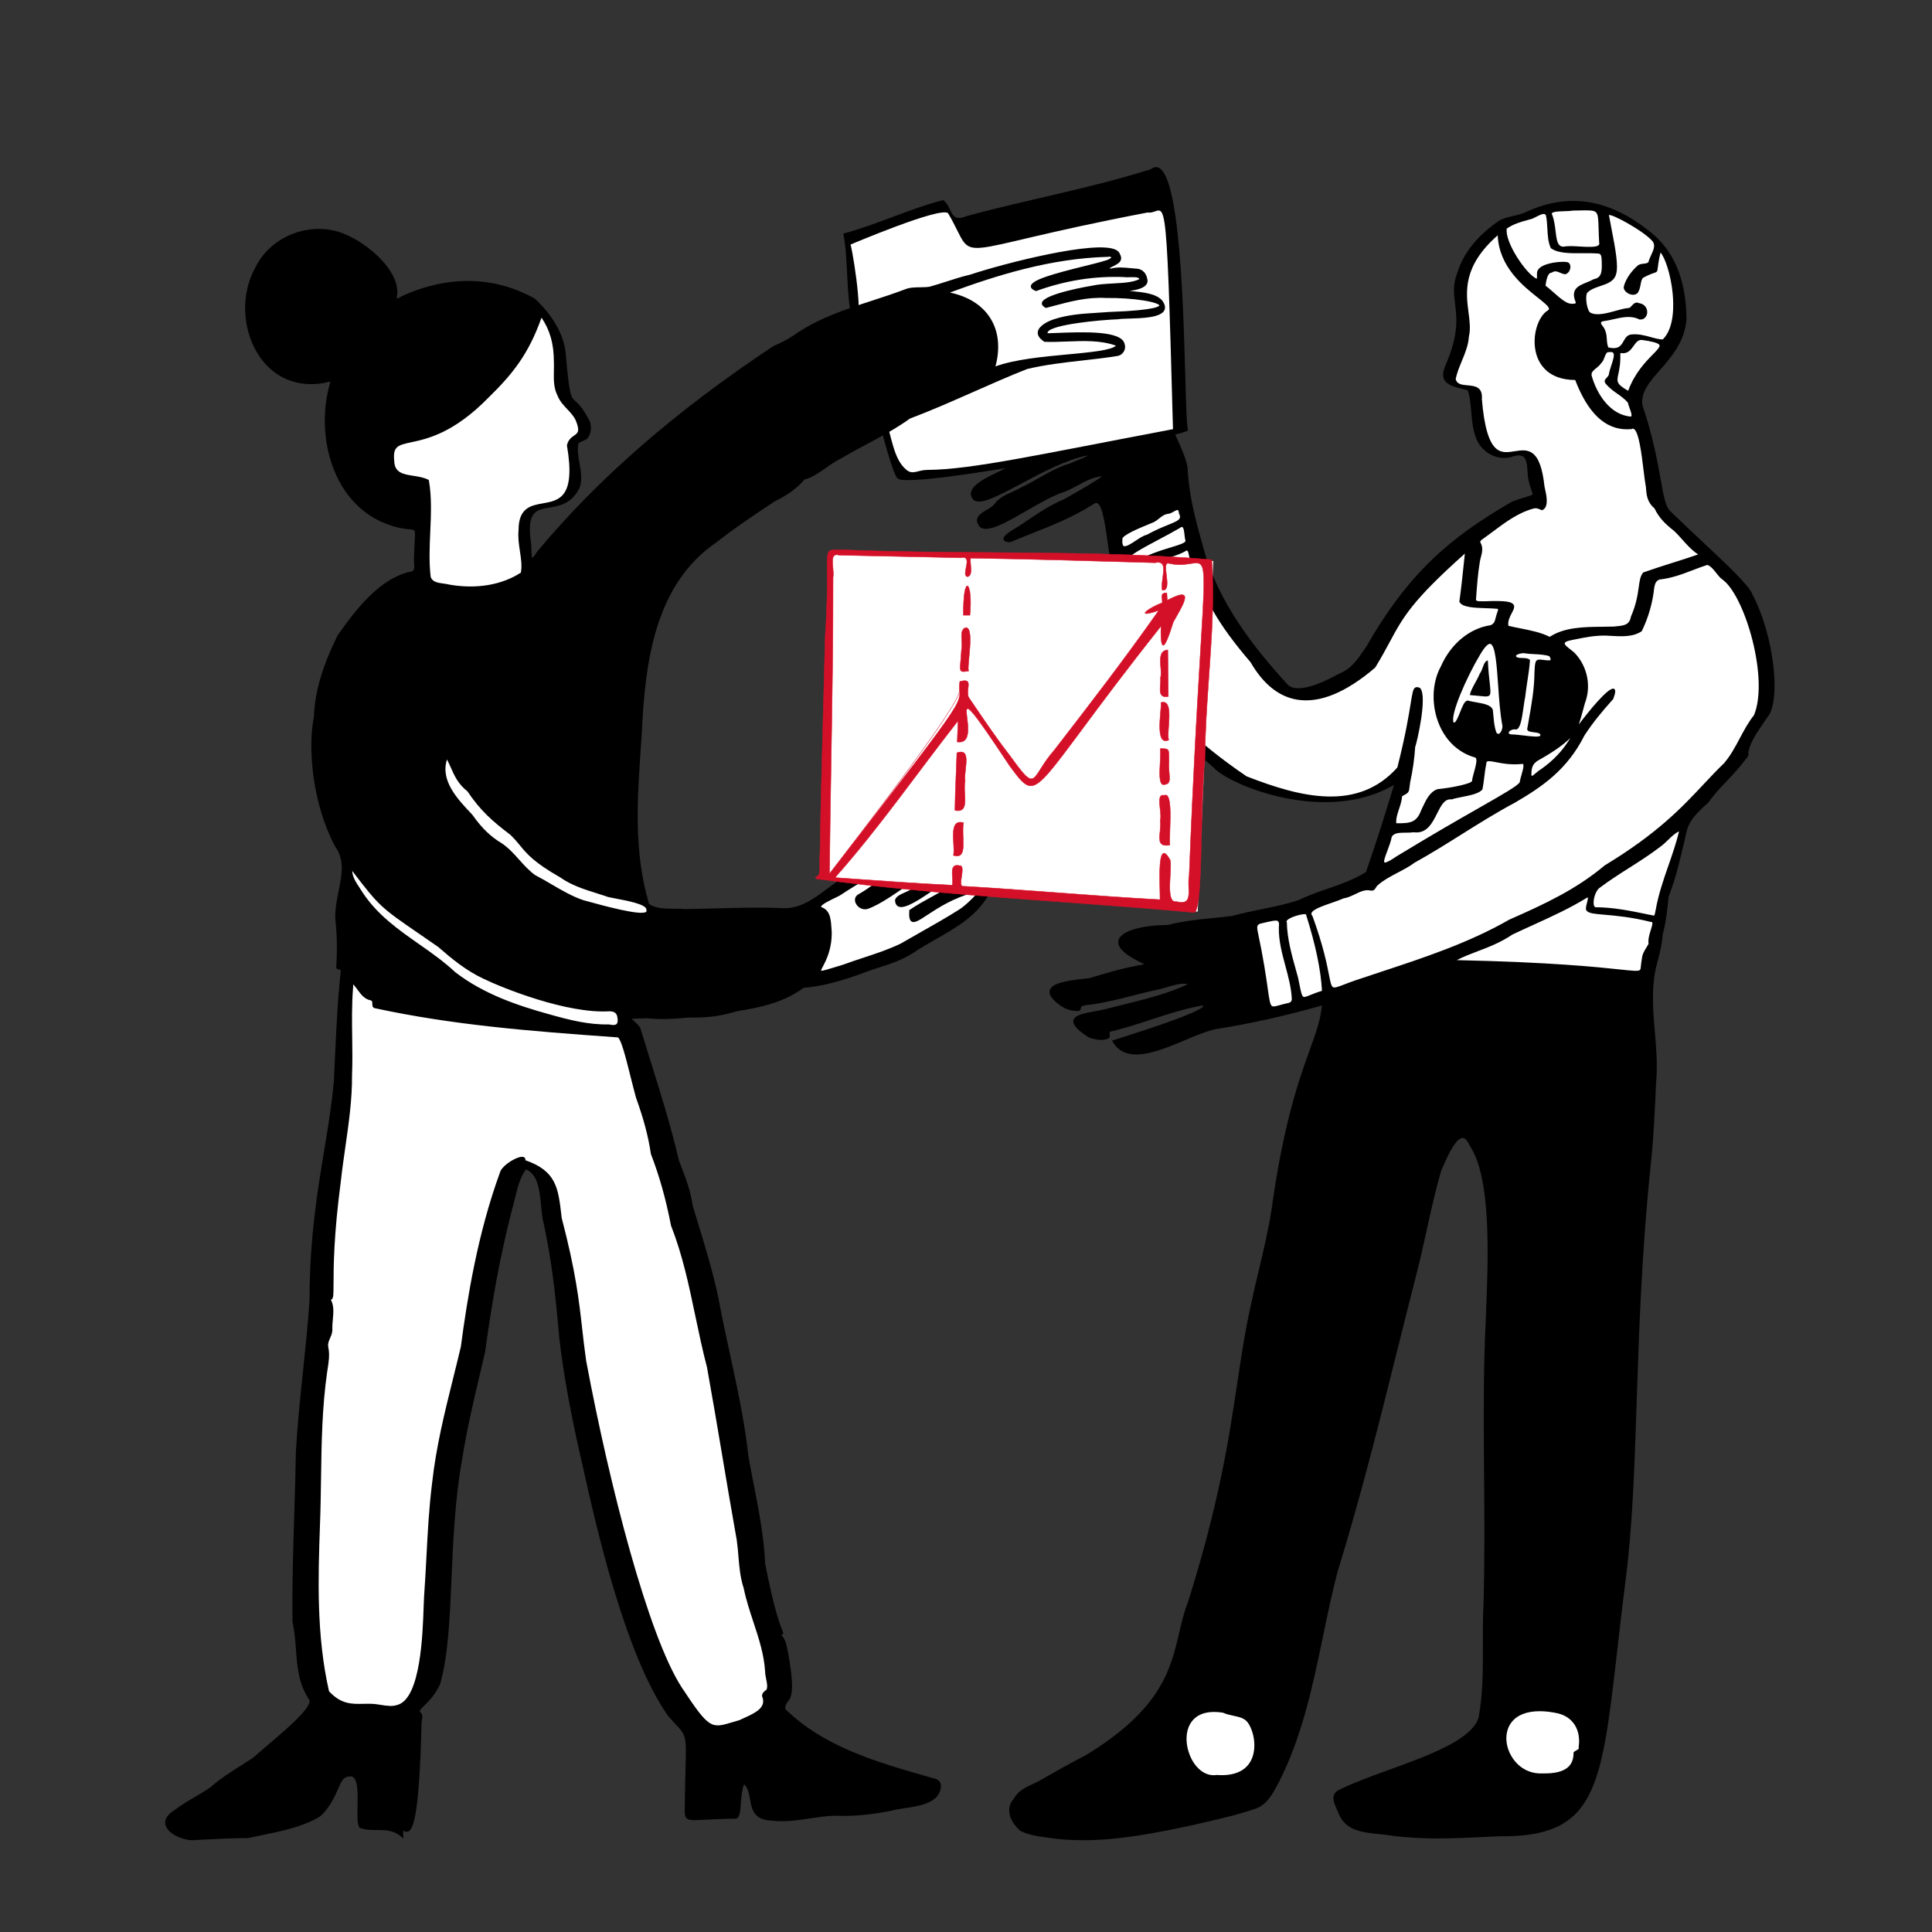
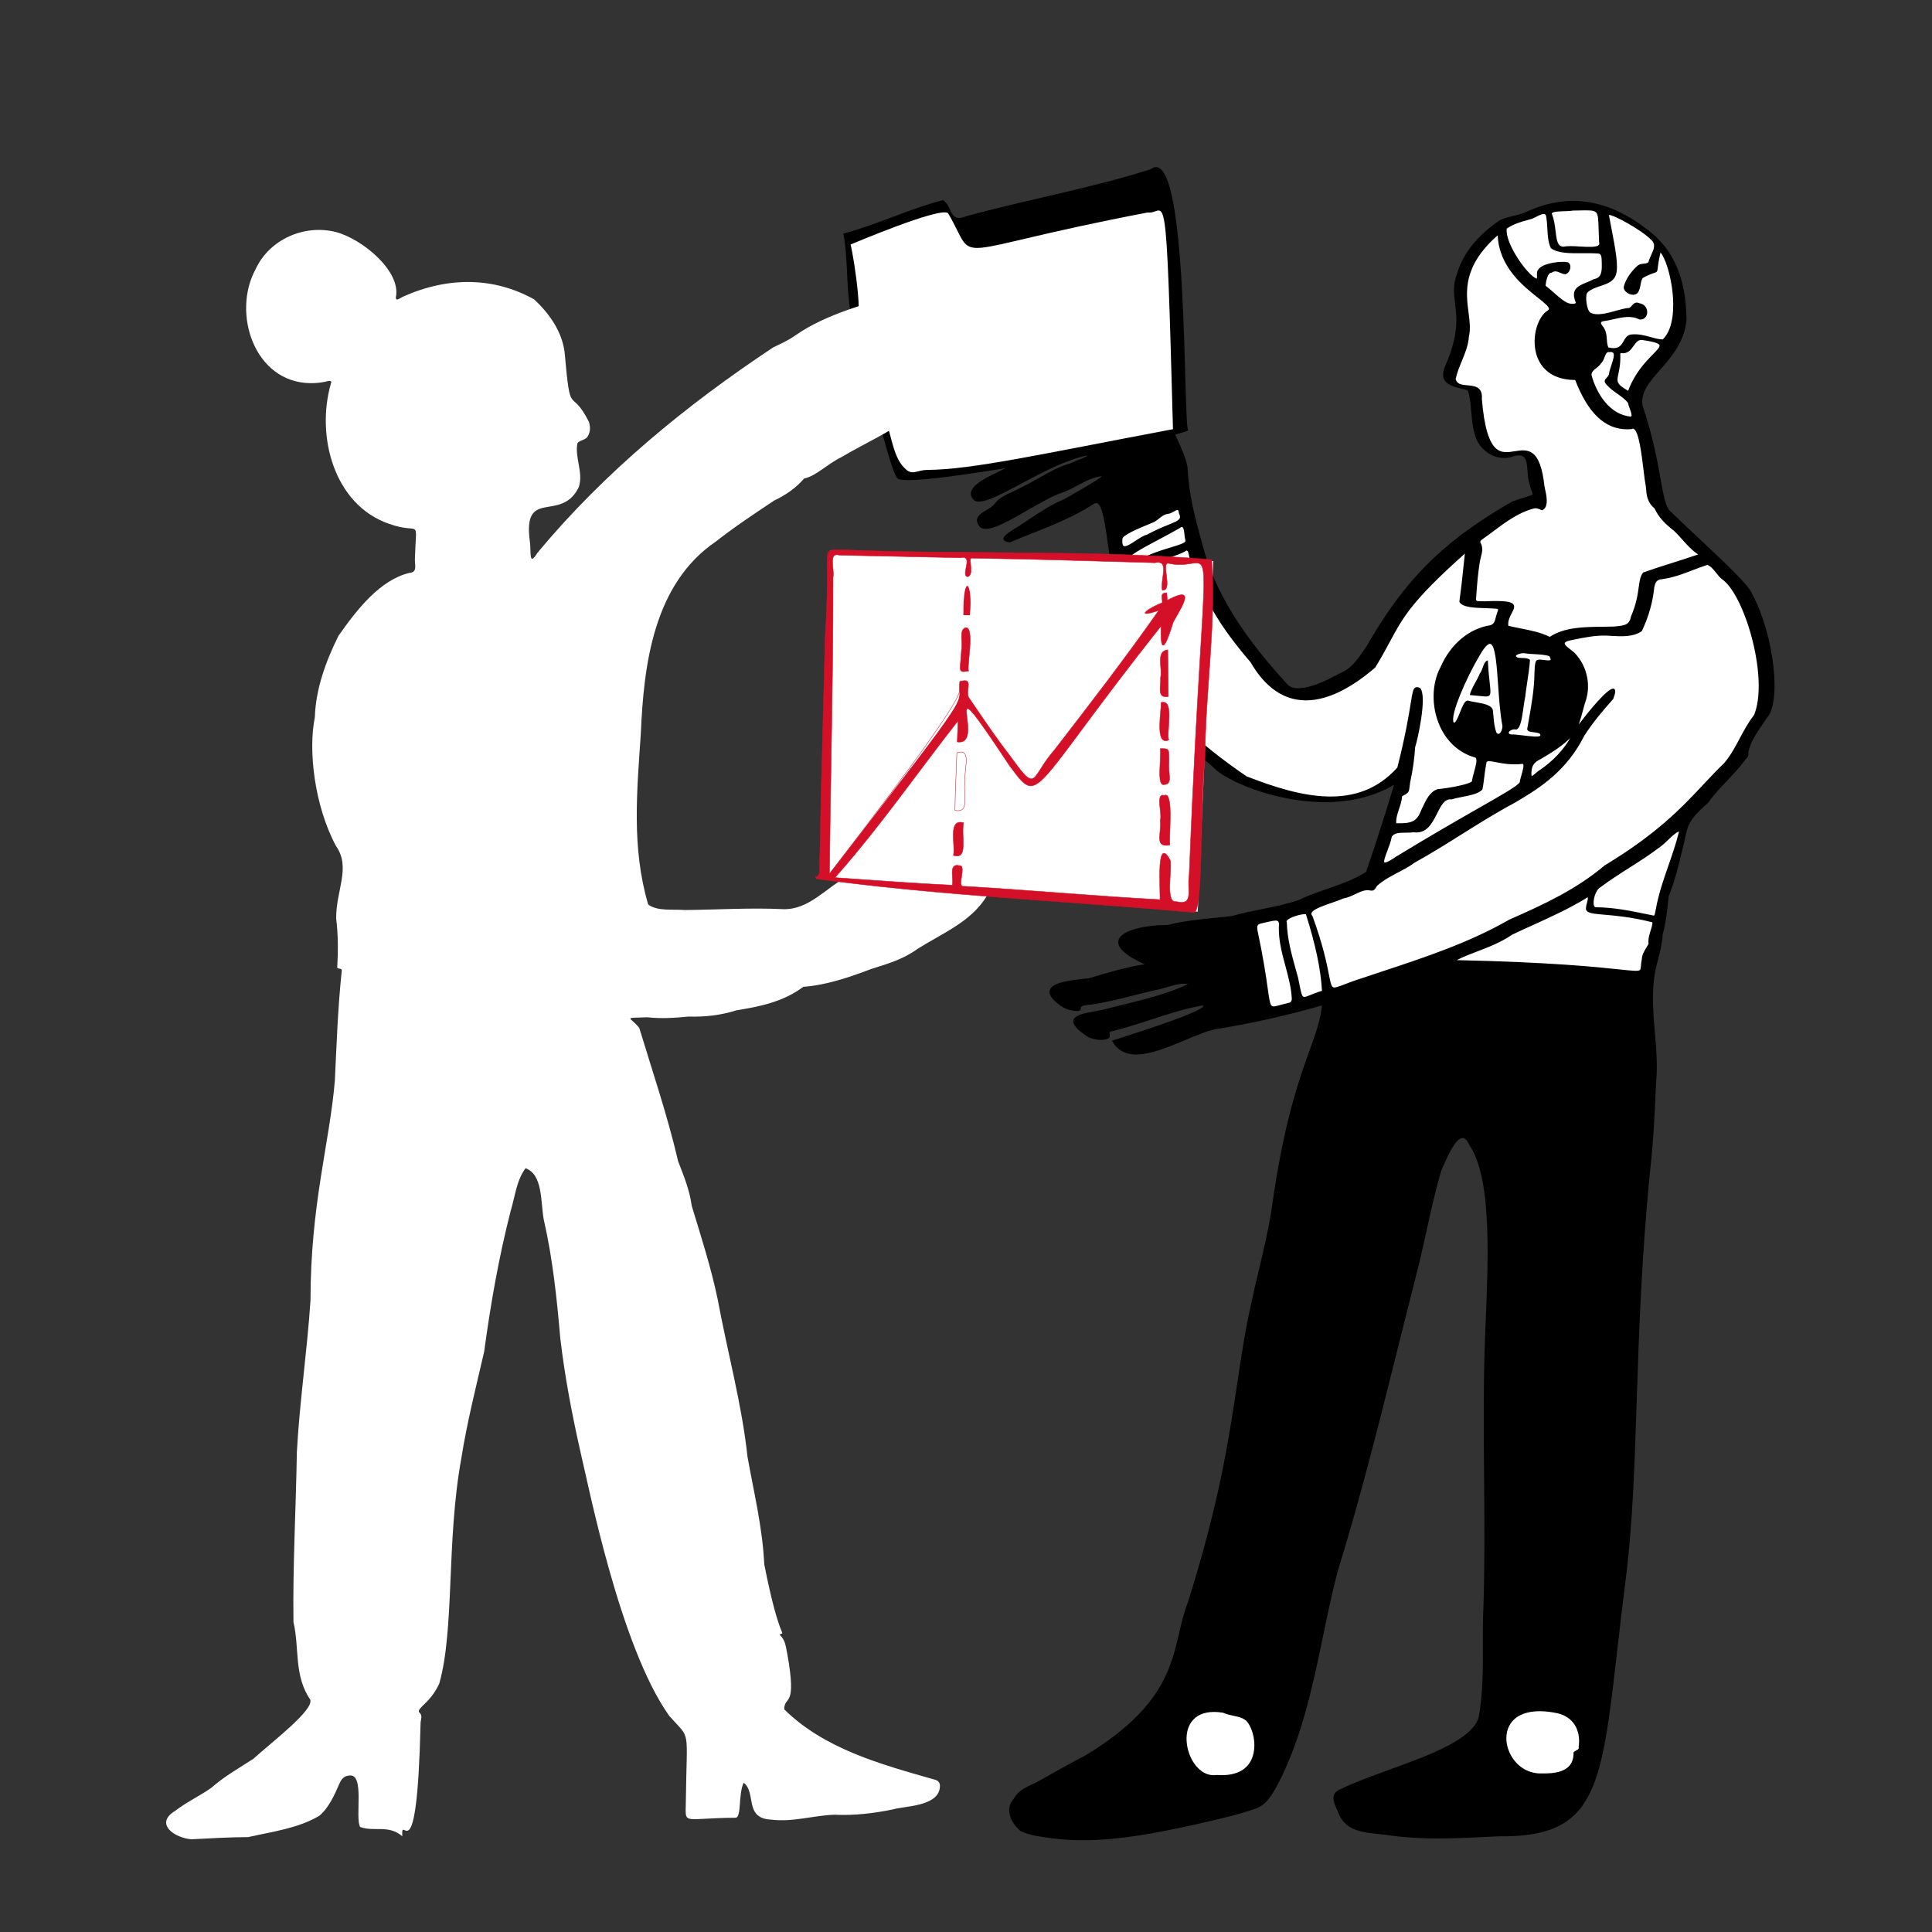
<svg xmlns="http://www.w3.org/2000/svg" width="226" height="226" viewBox="0 0 226 226" fill="none">
  <rect x="0" y="0" width="226" height="226" fill="#333333" stroke="none" />
  <g clip-path="url(#clip0_5025_3152)">
    <path d="M204.888 69.584C204.452 68.218 199.252 63.728 195.255 59.83C194.11 58.628 194.389 54.484 192.016 47.436C191.507 44.145 196.789 42.302 197.166 37.337C197.128 33.689 196.253 29.644 192.658 26.967C188.877 24.009 184.193 22.31 178.657 24.858C177.585 25.378 176.527 25.363 175.499 25.86C173.257 27.386 171.383 29.346 170.595 31.916C169.284 35.242 171.883 36.609 169.194 42.778C168.998 43.252 168.89 43.635 168.944 44.011C169.075 45.129 170.793 45.244 171.795 45.583C172.35 47.186 172.083 49.227 172.694 50.969C173.126 52.533 174.839 53.791 176.645 53.385C178.932 52.545 178.688 54.183 178.859 55.83C179.378 58.701 180.34 57.486 176.887 58.799C169.98 62.816 165.009 66.804 159.979 75.624C159.062 76.957 158.268 78.288 156.722 78.894C155.829 79.382 151.911 81.58 150.529 80.15C146.214 75.423 142.227 70.164 140.612 63.957C139.743 60.876 138.94 57.896 138.801 54.666C138.391 52.566 137.032 50.729 136.649 48.687C135.177 47.842 133.66 46.847 131.824 46.794C128.207 46.966 128.129 46.256 121.943 48.599C117.865 50.138 122.373 51.601 124.632 51.197C122.474 52.754 119.801 53.555 117.427 54.993C116.668 55.463 112.542 56.936 113.985 58.415C115.444 59.512 122.119 54.138 127.231 53.158C127.814 53.422 125.897 53.956 125.243 54.309C123.118 54.924 121.557 56.145 119.585 57.086C118.444 57.748 117.187 57.983 116.407 59.049C115.748 59.869 113.659 60.228 114.665 61.515C115.903 62.833 121.343 58.364 124.488 57.425C126.041 56.797 127.284 55.739 128.951 55.587C129.989 55.473 125.422 57.981 124.52 58.503C122.611 59.299 121.072 60.434 119.4 61.542C118.962 61.85 116.3 63.19 118.134 63.324C121.415 61.924 124.599 60.929 127.791 58.916C130.567 56.726 128.577 73.889 136.265 84.667C137.853 86.678 140.212 87.977 142.076 89.741C143.984 91.829 155.394 96.428 163.268 91.561C162.195 95.105 161.108 98.573 159.889 102.077C157.447 103.631 154.534 104.139 151.904 105.413C149.369 106.252 146.75 106.529 144.155 107.258C141.601 107.578 139.162 107.667 136.621 108.315C132.273 108.325 127.581 109.933 134.27 112.843C131.844 113.228 129.763 113.833 127.439 114.538C125.475 114.781 120.554 115.023 124.182 117.592C124.661 117.899 125.12 118.086 125.739 118.141C127.06 118.256 125.332 117.543 127.633 117.401C130.417 117.001 132.894 116.169 135.704 115.586C136.876 115.29 138.165 114.711 139.285 115.079C136.588 116.485 132.771 117.271 129.226 118.18C127.182 118.691 123.466 118.692 127.396 121.247C128.034 121.489 129.075 121.717 129.673 121.33C129.794 121.048 129.526 120.701 129.834 120.577C133.551 119.704 136.914 118.16 140.637 117.506C142.659 117.97 131.879 121.25 130.249 121.803C132.426 125.474 138.522 121.056 142.163 120.281C146.43 119.606 150.675 118.642 154.762 117.46C154.413 122.136 151.109 125.18 148.857 141.507C148.264 145.327 147.244 148.834 146.449 152.631C144.381 161.862 144.552 170.032 139.08 187.43C137.046 192.522 138.578 198.459 127.01 205.452C125.089 206.438 123.419 207.396 121.552 208.456C120.401 209.047 119.314 209.334 118.666 210.504C117.747 211.485 118.142 212.943 119.408 214.067C120.552 214.654 121.828 214.733 123.113 214.93C128.589 215.636 134.151 214.54 139.524 213.378C142.013 212.796 144.545 212.275 146.953 211.425C148.148 210.934 148.748 209.8 149.339 208.733C153.371 201.009 154.174 192.222 156.333 183.893C159.904 172.365 162.596 160.656 165.588 148.985C166.632 144.947 167.316 140.84 168.51 136.82C168.981 135.875 170.737 131.031 171.992 133.909C175.077 138.445 173.99 150.376 173.771 158.251C173.505 168.11 173.947 177.888 173.649 187.79C173.423 192.189 173.878 196.598 173.074 200.962C171.843 204.771 162.027 206.875 156.89 209.378C155.444 209.93 156.343 211.176 156.731 212.172C157.718 214.562 160.636 214.232 162.885 214.629C167.054 215.185 171.209 214.875 175.397 214.692C188.244 214.839 187.155 207.538 190.043 184.821C191.713 171.782 190.922 156.507 192.936 136.693C193.307 133.314 193.456 130.139 193.602 126.721C194.075 122.025 192.487 117.305 193.716 112.705C194.023 111.573 194.3 110.481 194.382 109.295C194.786 107.78 194.922 106.401 195.08 104.845C195.793 103.007 196.246 101.263 196.686 99.341C197.395 96.772 196.879 96.318 199.783 93.775C200.997 91.992 202.57 90.84 204.112 88.744C204.328 88.528 204.471 88.329 204.397 88.028C204.666 86.475 205.754 85.234 206.583 83.915C208.249 82.226 207.479 74.458 204.888 69.584Z" fill="white" />
    <path d="M174.5 73C169.7 72.6 167.833 77.5 167.5 80C167.5 83.5 168 81 168.5 85C169 89 174.5 89 177 89.5C179.5 90 182.5 87.5 183.5 86.5C184.5 85.5 185.5 83 186 80.5C186.5 78 184 76.5 183.5 75.5C183 74.5 180.5 73.5 174.5 73Z" fill="white" />
    <path d="M207.447 77.932C207.114 74.941 206.197 71.805 204.996 69.541C204.662 68.532 201.999 66.037 198.918 63.149C197.719 62.026 196.479 60.864 195.341 59.754C194.817 59.204 194.595 57.962 194.26 56.081C193.884 53.977 193.37 51.096 192.13 47.41C191.899 45.885 192.962 44.669 194.194 43.263C195.548 41.715 197.083 39.962 197.282 37.336C197.233 32.544 195.743 29.122 192.731 26.879C190.621 25.229 188.471 24.172 186.34 23.737C183.801 23.22 181.2 23.563 178.605 24.757C178.074 25.014 177.536 25.14 177.015 25.262C176.499 25.383 175.966 25.507 175.447 25.759L175.432 25.767C172.855 27.522 171.19 29.58 170.486 31.876C169.933 33.279 170.061 34.323 170.209 35.532C170.416 37.226 170.651 39.146 169.087 42.735C168.916 43.148 168.767 43.59 168.829 44.023C168.939 44.969 170.042 45.243 171.015 45.485C171.262 45.547 171.497 45.605 171.703 45.671C171.954 46.426 172.026 47.27 172.102 48.163C172.182 49.115 172.266 50.099 172.581 50.998C173.011 52.552 174.757 53.925 176.671 53.494L176.686 53.49C177.378 53.236 177.859 53.202 178.155 53.387C178.581 53.652 178.632 54.363 178.69 55.186C178.705 55.4 178.721 55.62 178.745 55.849C178.882 56.61 179.05 57.086 179.161 57.401C179.241 57.629 179.294 57.78 179.262 57.841C179.221 57.919 178.994 57.987 178.618 58.099C178.236 58.212 177.66 58.384 176.845 58.694L176.827 58.702C169.88 62.742 164.879 66.798 159.882 75.562C159.801 75.68 159.72 75.798 159.639 75.917C158.824 77.117 158.054 78.251 156.678 78.79L156.6 78.831C152.717 80.96 151.202 80.681 150.616 80.075C146.911 76.016 142.438 70.513 140.724 63.927C139.782 60.588 139.051 57.785 138.917 54.661L138.915 54.645C138.708 53.583 138.257 52.58 137.822 51.61C137.394 50.658 136.953 49.675 136.763 48.667L136.754 48.616L136.708 48.59C136.565 48.508 136.421 48.424 136.277 48.34C134.919 47.548 133.514 46.73 131.818 46.681C130.999 46.72 130.358 46.713 129.792 46.707C127.865 46.688 126.7 46.676 121.901 48.494C120.615 48.979 120.045 49.504 120.206 50.053C120.456 50.907 122.598 51.48 124.189 51.365C123.085 52.101 121.875 52.661 120.602 53.25C119.525 53.748 118.411 54.264 117.364 54.898C117.231 54.98 116.973 55.103 116.675 55.244C115.515 55.795 113.763 56.627 113.58 57.603C113.522 57.916 113.63 58.214 113.901 58.492L113.914 58.504C114.716 59.108 116.795 57.998 119.426 56.594C121.912 55.266 124.729 53.763 127.213 53.276L127.218 53.279C127.134 53.415 126.459 53.68 126.051 53.84C125.719 53.97 125.405 54.094 125.198 54.204C123.823 54.604 122.707 55.24 121.525 55.914C120.89 56.276 120.234 56.65 119.525 56.988C119.172 57.194 118.801 57.36 118.443 57.52C117.631 57.885 116.864 58.228 116.315 58.979C116.116 59.227 115.76 59.441 115.417 59.647C114.908 59.953 114.382 60.269 114.292 60.736C114.242 61 114.333 61.277 114.579 61.59C115.39 62.455 117.695 61.126 120.134 59.719C121.686 58.825 123.29 57.9 124.533 57.528C125.075 57.309 125.582 57.037 126.072 56.774C126.994 56.279 127.866 55.811 128.913 55.704C128.427 56.161 125.884 57.599 125.003 58.097C124.775 58.226 124.589 58.331 124.467 58.401C122.866 59.071 121.548 59.959 120.153 60.899C119.882 61.082 119.61 61.265 119.331 61.45C119.263 61.498 119.127 61.579 118.969 61.673C118.081 62.201 117.291 62.708 117.389 63.099C117.453 63.358 117.84 63.415 118.126 63.436L118.154 63.438L118.181 63.427C119.049 63.056 119.923 62.709 120.769 62.374C123.201 61.408 125.499 60.496 127.854 59.011L127.864 59.004C128.053 58.855 128.209 58.807 128.341 58.858C128.972 59.1 129.292 61.405 129.696 64.322C130.472 69.923 131.645 78.388 136.173 84.735C137.146 85.967 138.421 86.947 139.654 87.894C140.447 88.502 141.267 89.132 141.989 89.815C143.265 91.211 148.955 93.833 154.978 93.832C157.736 93.832 160.565 93.282 163.071 91.812C162.162 94.808 161.068 98.334 159.792 102.003C158.387 102.89 156.79 103.445 155.245 103.982C154.121 104.373 152.959 104.776 151.859 105.308C150.451 105.773 148.987 106.071 147.57 106.359C146.443 106.588 145.277 106.825 144.131 107.146C143.404 107.238 142.675 107.311 141.97 107.382C140.146 107.566 138.422 107.74 136.605 108.202C134.011 108.21 131.1 108.783 130.828 110.025C130.645 110.857 131.671 111.787 133.878 112.792C131.613 113.178 129.604 113.762 127.414 114.427C127.241 114.448 127.044 114.47 126.833 114.493C125.237 114.667 123.051 114.904 122.792 115.849C122.654 116.355 123.086 116.955 124.118 117.686C124.656 118.031 125.138 118.2 125.729 118.253C126.076 118.283 126.249 118.262 126.346 118.178C126.427 118.107 126.43 118.012 126.431 117.942C126.434 117.801 126.439 117.587 127.65 117.512C129.341 117.269 130.886 116.876 132.521 116.46C133.554 116.197 134.621 115.925 135.734 115.694C135.991 115.629 136.258 115.55 136.516 115.473C137.343 115.226 138.195 114.972 138.965 115.113C136.78 116.192 133.881 116.907 131.074 117.6C130.455 117.753 129.816 117.911 129.196 118.07C128.85 118.156 128.446 118.23 128.054 118.301C126.842 118.522 125.697 118.731 125.563 119.363C125.458 119.859 126.02 120.488 127.332 121.34L127.354 121.352C128.115 121.64 129.14 121.81 129.737 121.423L129.767 121.404L129.78 121.373C129.842 121.23 129.824 121.084 129.807 120.956C129.785 120.774 129.788 120.72 129.871 120.684C131.503 120.3 133.086 119.781 134.617 119.279C136.556 118.644 138.56 117.988 140.633 117.621C140.75 117.651 140.772 117.682 140.772 117.682C140.774 117.744 140.611 118.116 137.204 119.359C135.195 120.092 132.796 120.862 131.362 121.322C130.846 121.488 130.438 121.619 130.21 121.696L130.078 121.74L130.148 121.858C131.749 124.557 135.387 123.03 138.598 121.683C139.909 121.132 141.148 120.612 142.182 120.392C146.297 119.741 150.485 118.807 154.633 117.615C154.481 119.297 153.944 120.786 153.21 122.822C151.989 126.204 150.145 131.316 148.742 141.49C148.369 143.893 147.839 146.121 147.277 148.481C146.959 149.819 146.63 151.202 146.336 152.606C145.656 155.64 145.212 158.596 144.742 161.725C143.758 168.284 142.642 175.718 138.972 187.389C138.508 188.55 138.232 189.738 137.94 190.996C136.963 195.203 135.856 199.971 126.956 205.352C125.183 206.262 123.602 207.16 121.929 208.111L121.498 208.355C121.268 208.474 121.038 208.581 120.816 208.684C119.937 209.094 119.106 209.481 118.57 210.438C117.662 211.422 117.973 212.945 119.33 214.149L119.354 214.166C120.308 214.655 121.324 214.795 122.399 214.942C122.63 214.973 122.862 215.005 123.097 215.041C124.293 215.196 125.494 215.264 126.701 215.264C130.91 215.264 135.191 214.43 139.551 213.487C139.963 213.391 140.376 213.296 140.789 213.202C142.848 212.73 144.977 212.242 146.998 211.528C148.199 211.036 148.806 209.936 149.393 208.874L149.443 208.783C152.288 203.333 153.548 197.263 154.767 191.394C155.278 188.931 155.807 186.383 156.445 183.925C159.123 175.279 161.345 166.38 163.493 157.775C164.211 154.902 164.952 151.931 165.701 149.011C166.135 147.332 166.513 145.613 166.879 143.951C167.392 141.617 167.923 139.203 168.619 136.859C168.681 136.735 168.761 136.553 168.861 136.325C169.319 135.284 170.271 133.119 171.093 133.119C171.377 133.119 171.644 133.399 171.885 133.952L171.895 133.97C174.487 137.781 174.105 146.986 173.799 154.382C173.742 155.749 173.689 157.04 173.655 158.247C173.525 163.071 173.565 167.957 173.603 172.683C173.643 177.622 173.685 182.729 173.533 187.783C173.453 189.33 173.458 190.902 173.463 192.421C173.471 195.22 173.48 198.114 172.961 200.935C172.114 203.533 167.197 205.319 162.442 207.046C160.364 207.801 158.401 208.515 156.847 209.272C156.44 209.428 156.183 209.644 156.06 209.933C155.836 210.461 156.126 211.097 156.406 211.712C156.485 211.887 156.56 212.051 156.623 212.213C157.425 214.155 159.427 214.357 161.362 214.552C161.889 214.605 162.387 214.655 162.87 214.74C166.51 215.225 170.205 215.049 173.778 214.879C174.319 214.853 174.86 214.828 175.395 214.804C180.999 214.872 184.024 213.492 185.829 210.052C187.627 206.624 188.25 201.178 189.194 192.935C189.47 190.523 189.783 187.789 190.158 184.834C190.975 178.461 191.199 171.69 191.458 163.851C191.723 155.876 192.022 146.837 193.052 136.704C193.417 133.376 193.57 130.215 193.718 126.731C193.919 124.733 193.747 122.706 193.581 120.745C193.357 118.101 193.125 115.366 193.828 112.732C194.133 111.612 194.414 110.506 194.498 109.312C194.897 107.81 195.033 106.464 195.191 104.906L195.194 104.869C195.894 103.066 196.342 101.364 196.799 99.369C196.946 98.836 197.04 98.395 197.123 98.006C197.44 96.527 197.585 95.851 199.861 93.858L199.88 93.836C200.491 92.94 201.196 92.201 201.942 91.419C202.678 90.648 203.439 89.851 204.201 88.815C204.396 88.621 204.593 88.383 204.515 88.024C204.722 86.866 205.409 85.862 206.072 84.891C206.274 84.595 206.483 84.289 206.676 83.984C207.488 83.146 207.777 80.886 207.447 77.932ZM184.671 204.39C184.714 204.578 184.615 204.639 184.407 204.749C184.292 204.81 184.174 204.872 184.091 204.976L184.066 205.007L184.067 205.046C184.076 205.738 183.877 206.284 183.474 206.67C182.897 207.225 181.907 207.48 180.446 207.448L180.442 207.448L180.437 207.448C178.887 207.527 177.504 206.724 176.731 205.303C176.002 203.965 176.041 202.452 176.829 201.449C177.492 200.605 178.625 200.172 180.107 200.172C180.744 200.172 181.447 200.253 182.204 200.415C184.006 200.839 184.951 202.347 184.67 204.351L184.667 204.371L184.671 204.39ZM192.843 110.403C192.758 110.569 192.663 110.724 192.571 110.874C192.326 111.273 192.095 111.65 192.058 112.187C191.992 112.501 191.97 112.755 191.953 112.959C191.93 113.234 191.916 113.399 191.82 113.476C191.626 113.631 190.954 113.56 189.482 113.404C186.868 113.127 181.466 112.555 170.409 112.313C171.2 111.906 172.006 111.599 172.853 111.276C174.166 110.776 175.523 110.259 176.918 109.321C177.729 108.935 178.555 108.559 179.354 108.196C181.478 107.23 183.674 106.232 185.704 104.971C185.713 104.975 185.717 104.981 185.719 104.984C185.787 105.08 185.698 105.402 185.633 105.638C185.582 105.826 185.533 106.004 185.53 106.14C185.495 106.291 185.518 106.421 185.596 106.527C185.828 106.839 186.494 106.897 187.704 107.003C189.016 107.117 190.814 107.273 193.099 107.843L193.114 107.847L193.13 107.847C193.202 107.847 193.244 107.859 193.265 107.887C193.353 108 193.231 108.387 193.113 108.762C192.957 109.257 192.764 109.87 192.843 110.403ZM193.306 107.074C193.099 107.032 192.892 106.99 192.686 106.948C190.677 106.536 188.78 106.147 186.701 106.127C186.628 106.132 186.524 106.117 186.46 105.928C186.282 105.4 186.635 104.147 187.144 103.838L187.153 103.831C188.268 102.99 189.447 102.241 190.586 101.516C191.78 100.757 193.015 99.971 194.177 99.081C194.494 98.864 194.811 98.558 195.118 98.263C195.544 97.853 195.983 97.43 196.41 97.258C196.076 98.635 195.616 99.959 195.17 101.241C194.599 102.884 194.008 104.583 193.688 106.384C193.66 106.486 193.642 106.589 193.625 106.688C193.594 106.865 193.562 107.048 193.487 107.091C193.446 107.114 193.374 107.097 193.322 107.079L193.306 107.074ZM154.642 115.904C154.057 116.079 153.612 116.259 153.284 116.393C152.872 116.56 152.6 116.67 152.465 116.6C152.271 116.499 152.168 115.981 151.962 114.948C151.928 114.78 151.892 114.598 151.85 114.392C151.773 114.113 151.695 113.832 151.617 113.55C151.101 111.701 150.568 109.789 150.532 107.912L150.531 107.881L150.515 107.855C150.5 107.831 150.464 107.775 150.556 107.667C150.875 107.29 152.119 106.934 152.642 106.934C152.688 106.934 152.728 106.937 152.762 106.942C153.892 110.501 154.507 113.435 154.642 115.904ZM153.539 107.18L153.531 107.16L153.517 107.144C153.418 107.031 153.384 106.927 153.412 106.827C153.532 106.39 154.704 105.983 155.738 105.624C156.255 105.445 156.744 105.275 157.142 105.095C157.634 105.025 158.087 104.807 158.526 104.597C159.14 104.301 159.72 104.022 160.339 104.177L160.352 104.179C160.714 104.229 160.847 104.002 160.955 103.819C161.001 103.742 161.048 103.663 161.107 103.605C161.79 102.981 162.671 102.517 163.523 102.069C164.195 101.715 164.889 101.35 165.483 100.908C167.377 99.858 169.2 98.714 170.963 97.609C172.965 96.352 175.035 95.054 177.214 93.891C180.331 92.069 183.298 90.098 185.342 86.037C186.327 84.519 187.395 83.238 188.696 81.782L188.71 81.766L188.717 81.747C188.991 81.022 189.013 80.671 188.794 80.572C188.178 80.293 185.739 83.336 184.686 84.745C184.893 84.113 185.042 83.565 185.208 82.956C185.269 82.732 185.331 82.502 185.396 82.267C186.164 80.268 185.701 77.963 184.211 76.39C184.067 76.253 183.888 76.115 183.715 75.981C183.391 75.73 182.988 75.418 183.036 75.233C183.058 75.148 183.208 74.985 183.966 74.851L184.253 74.793C185.47 74.55 186.619 74.318 187.881 74.351C188.042 74.359 188.204 74.368 188.368 74.378C189.666 74.455 191.009 74.534 192.023 73.851L192.049 73.834L192.062 73.807C192.838 72.214 193.342 70.438 193.517 68.671C193.635 68.126 193.789 67.909 194.146 67.789C195.58 67.63 196.814 67.157 198.008 66.699C198.563 66.487 199.136 66.267 199.727 66.079C200.154 66.255 200.439 66.618 200.739 67.001C200.96 67.283 201.189 67.575 201.485 67.792C202.726 68.657 204.132 71.488 204.983 74.838C205.904 78.462 205.976 81.757 205.176 83.655C204.497 84.517 203.999 85.454 203.518 86.359C202.994 87.344 202.453 88.362 201.691 89.261C200.839 90.083 200.07 90.903 199.255 91.77C196.732 94.46 193.871 97.508 187.714 101.231L187.7 101.242C184.403 104.02 180.71 105.75 176.573 107.566L176.562 107.571C171.832 110.291 166.596 112.017 161.532 113.687C160.517 114.022 159.467 114.368 158.433 114.718C157.971 114.88 157.582 115.03 157.269 115.151C156.538 115.432 156.136 115.586 155.936 115.48C155.722 115.366 155.628 114.887 155.456 114.018C155.205 112.74 154.783 110.602 153.539 107.18ZM131.293 63.083C131.198 62.634 133.277 61.778 134.393 61.319C134.611 61.229 134.817 61.144 135.002 61.066L135.013 61.06C135.247 60.929 135.429 60.782 135.606 60.639C135.925 60.382 136.2 60.159 136.702 60.098C136.898 60.071 137.098 59.959 137.291 59.85C137.451 59.76 137.629 59.66 137.735 59.66C137.755 59.66 137.772 59.664 137.786 59.671C137.821 59.689 137.884 59.759 137.905 60.021L137.907 60.043L137.916 60.062C138.033 60.293 138.062 60.464 138.009 60.602C137.897 60.889 137.397 61.092 136.64 61.399C136.01 61.655 135.149 62.004 134.152 62.556C133.782 62.632 133.308 62.945 132.849 63.248C132.309 63.605 131.696 64.009 131.447 63.869C131.313 63.794 131.261 63.533 131.295 63.115L131.296 63.099L131.293 63.083ZM135.602 63.086C136.398 62.663 137.222 62.225 137.971 61.791L137.986 61.781C138.123 61.671 138.234 61.624 138.299 61.65C138.468 61.716 138.523 62.216 138.563 62.581C138.587 62.799 138.609 63.006 138.652 63.158L138.658 63.174C138.69 63.243 138.679 63.285 138.665 63.314C138.557 63.545 137.877 63.753 137.015 64.015C135.818 64.379 134.18 64.877 132.5 65.859C132.44 65.897 132.383 65.935 132.328 65.972C132.135 66.101 131.915 66.248 131.835 66.21C131.803 66.195 131.725 66.114 131.7 65.699C131.737 65.139 133.702 64.095 135.602 63.086ZM134.433 66.195C134.699 66.078 134.95 65.967 135.175 65.855C135.721 65.555 136.314 65.368 136.888 65.187C137.537 64.982 138.207 64.77 138.792 64.398C138.954 64.414 139.001 64.566 139.063 64.888C139.096 65.053 139.129 65.223 139.205 65.365C140.915 70.059 142.279 72.781 146.291 77.47C147.765 80.019 149.594 81.49 151.727 81.843C154.371 82.28 157.439 81.023 160.85 78.108L160.873 78.081C161.596 76.904 162.119 75.93 162.581 75.072C164.124 72.203 165.148 70.296 171.354 64.76C171.315 65.13 171.278 65.487 171.241 65.837C171.085 67.326 170.938 68.732 170.716 70.347L170.711 70.381L170.727 70.412C171.052 71.054 172.461 71.101 173.824 71.146C174.314 71.162 174.776 71.177 175.17 71.219C175.219 71.235 175.229 71.254 175.232 71.26C175.263 71.32 175.211 71.46 175.168 71.573C175.142 71.644 175.115 71.716 175.101 71.782C175.036 71.961 174.994 72.128 174.957 72.276C174.855 72.679 174.788 72.946 174.376 73.132C171.889 73.501 169.705 75.315 168.536 77.98C167.466 79.935 167.417 82.65 168.41 84.896C169.246 86.789 170.73 88.11 172.589 88.62C172.853 88.784 172.625 89.61 172.441 90.276C172.336 90.657 172.227 91.05 172.188 91.364C172.135 91.66 169.878 92.15 168.167 92.313L168.138 92.32C167.259 92.633 166.834 93.534 166.422 94.405C166.371 94.512 166.321 94.619 166.265 94.734C165.724 96.184 165.059 96.327 163.332 96.301C163.284 95.756 163.466 95.206 163.659 94.625C163.818 94.145 163.982 93.65 164.012 93.144C164.765 92.737 164.81 92.711 164.881 92.077C164.898 91.932 164.918 91.752 164.954 91.527C165.266 90.087 165.458 88.735 165.541 87.393C165.754 86.85 167.014 81.373 166.115 80.483L166.098 80.466L166.075 80.457C165.9 80.389 165.716 80.338 165.559 80.425C165.293 80.573 165.22 81.027 165.025 82.242C164.801 83.633 164.428 85.96 163.458 89.781C158.842 94.932 152.258 93.326 145.829 90.817C142.928 88.846 140.465 86.875 138.297 84.795C134.696 80.214 133.433 74.492 132.212 68.958L132.077 68.349C131.874 67.322 133.293 66.697 134.433 66.195ZM173.252 63.608C173.081 63.373 173.176 63.265 173.33 63.135C173.778 62.823 174.227 62.488 174.661 62.164C176.109 61.082 177.606 59.964 179.406 59.485C179.697 59.403 179.905 59.492 180.147 59.595C180.21 59.622 180.273 59.649 180.337 59.673L180.383 59.69L180.428 59.669C181.216 59.311 180.899 57.916 180.709 57.083L180.675 56.932C180.445 54.801 179.999 53.556 179.27 53.017C178.645 52.553 177.902 52.671 177.184 52.785C176.432 52.905 175.721 53.018 175.096 52.542C174.181 51.846 173.609 49.927 173.346 46.678C173.458 45.231 172.507 45.147 171.668 45.073C170.999 45.013 170.42 44.962 170.282 44.325C170.441 43.582 170.728 42.889 171.006 42.218C171.377 41.322 171.761 40.396 171.832 39.355C172.035 38.496 171.914 37.554 171.785 36.556C171.472 34.139 171.085 31.139 175.198 27.526C175.351 31.224 178.187 33.47 179.896 34.824C180.6 35.382 181.209 35.864 181.194 36.136C181.193 36.16 181.189 36.233 181.059 36.316C179.945 36.963 179.115 39.337 179.715 41.427C180.039 42.553 181.059 44.434 184.261 44.452C185.756 48.327 187.747 50.22 190.338 50.22C190.507 50.22 190.675 50.212 190.843 50.197L190.868 50.194L190.89 50.182C190.994 50.124 191.063 50.145 191.106 50.166C191.704 50.459 192.024 53.081 192.257 54.996C192.351 55.761 192.439 56.484 192.533 56.98C192.602 57.912 192.664 58.719 193.537 59.469C194.072 60.584 194.78 61.278 195.812 62.09C196.178 62.428 196.505 62.796 196.821 63.151C197.35 63.746 197.895 64.359 198.643 64.858C197.618 65.213 196.595 65.537 195.603 65.85C194.502 66.199 193.363 66.559 192.248 66.956L192.215 66.967L192.194 66.994C191.868 67.42 191.794 67.953 191.692 68.691C191.571 69.565 191.421 70.653 190.783 72.127L190.776 72.151C190.603 73.116 189.977 73.176 189.029 73.268C188.949 73.276 188.869 73.284 188.795 73.292C188.356 73.307 187.896 73.311 187.451 73.316C185.273 73.338 183.021 73.361 181.281 74.496C180.267 73.984 179.047 73.742 177.867 73.507C177.393 73.413 176.905 73.316 176.443 73.203C176.358 72.636 176.628 72.124 176.846 71.71C177.05 71.324 177.226 70.991 177.05 70.725C176.838 70.406 176.2 70.229 173.683 70.336C173.555 70.326 173.424 70.329 173.297 70.332C172.958 70.341 172.741 70.338 172.654 70.177L172.694 69.64C172.791 68.306 172.875 67.155 173.092 65.814C173.126 65.565 173.184 65.343 173.241 65.127C173.366 64.648 173.485 64.195 173.266 63.633L173.252 63.608ZM187.025 28.652C186.767 28.953 185.724 28.89 184.804 28.835C184.425 28.812 184.038 28.789 183.692 28.789C183.517 28.789 183.352 28.795 183.205 28.81L183.19 28.812C182.894 28.882 182.67 28.862 182.506 28.751C182.143 28.506 182.061 27.828 181.967 27.041C181.888 26.386 181.798 25.644 181.52 25C181.521 24.973 181.533 24.948 181.552 24.928C181.72 24.747 182.417 24.725 182.977 24.707C183.358 24.695 183.719 24.683 183.993 24.633C184.251 24.629 184.487 24.624 184.704 24.619C185.844 24.593 186.417 24.579 186.684 24.83C186.952 25.081 186.968 25.647 187.001 26.774C187.014 27.199 187.029 27.729 187.063 28.345L187.066 28.367C187.098 28.489 187.085 28.582 187.025 28.652ZM179.696 25.365C180.052 25.181 180.455 24.971 180.685 25.048C180.752 25.07 180.802 25.118 180.84 25.194C180.95 25.723 180.979 26.255 181.007 26.77C181.049 27.553 181.089 28.293 181.396 28.998L181.409 29.026L181.434 29.044C182.27 29.642 183.632 29.632 185.075 29.622C185.693 29.617 186.332 29.613 186.953 29.656C187.314 29.672 187.351 30.039 187.362 30.516C187.363 30.593 187.365 30.665 187.369 30.728L187.37 30.764C187.387 31.65 187.402 32.487 186.456 32.65L186.435 32.654L186.417 32.664C186.158 32.811 185.871 32.927 185.593 33.04C185.095 33.242 184.625 33.434 184.351 33.778C184.038 34.169 184.034 34.681 184.338 35.389C184.34 35.428 184.327 35.446 184.314 35.46C184.238 35.534 184.001 35.559 183.717 35.523C183.178 35.483 182.402 34.797 181.717 34.191C181.388 33.901 181.076 33.625 180.791 33.416L180.795 33.385C180.851 32.984 180.997 31.921 181.476 31.901L181.511 31.899L181.54 31.879C181.875 31.64 182.163 31.763 182.496 31.905C182.691 31.988 182.892 32.074 183.108 32.08L183.131 32.08L183.152 32.072C183.524 31.934 183.697 31.536 183.701 31.224C183.704 30.962 183.593 30.761 183.401 30.685C183.031 30.554 181.346 30.626 180.411 31.134C180.067 31.321 179.866 31.548 179.812 31.804C179.781 31.927 179.786 32.079 179.791 32.227C179.795 32.338 179.802 32.571 179.759 32.6C179.759 32.6 179.759 32.6 179.748 32.601C178.591 32.128 176.008 28.371 176.256 26.74C177.086 26.183 177.847 25.973 178.727 25.732C178.836 25.702 178.946 25.671 179.05 25.642C179.231 25.605 179.457 25.488 179.696 25.365ZM189.029 32.125C189.361 31.167 188.948 29.029 188.511 26.766C188.407 26.23 188.3 25.675 188.206 25.147C188.652 25.061 192.003 26.88 193.142 28.048C193.731 28.569 193.464 29.148 193.156 29.819C193.029 30.094 192.899 30.378 192.828 30.667C192.681 30.801 192.486 30.822 192.262 30.846C192.043 30.87 191.818 30.895 191.617 31.031L191.606 31.038C190.969 31.584 190.199 32.52 189.951 33.509C189.871 33.862 190.193 34.197 190.527 34.357C190.938 34.556 191.353 34.513 191.585 34.249L191.595 34.235C191.791 33.927 191.859 33.57 191.919 33.256C191.985 32.905 192.043 32.601 192.244 32.473C192.894 32.125 193.263 32.005 193.483 31.934C193.856 31.814 193.873 31.761 193.922 31.323C193.955 31.029 194.015 30.496 194.241 29.542C194.768 30.116 195.445 32.118 195.66 34.3C195.805 35.76 195.845 38.393 194.508 39.706C194.081 39.704 193.609 39.574 193.111 39.436C192.396 39.239 191.586 39.016 190.73 39.138C190.301 39.234 190.109 39.573 189.924 39.901C189.629 40.422 189.351 40.915 188.146 40.648C188.012 40.37 187.99 40.053 187.966 39.719C187.931 39.217 187.891 38.649 187.45 38.106C187.316 37.954 187.257 37.816 187.287 37.727C187.317 37.638 187.439 37.596 187.513 37.579C187.921 37.528 188.334 37.435 188.733 37.345C189.794 37.107 190.797 36.881 191.75 37.36L191.769 37.37L191.791 37.372C192.337 37.43 192.633 37.028 192.681 36.629C192.74 36.13 192.433 35.557 191.747 35.466C191.335 35.265 191.091 35.533 190.894 35.749C190.796 35.856 190.696 35.966 190.58 36.023C190.146 36.039 189.594 36.192 189.012 36.354C187.963 36.646 186.775 36.975 186.029 36.57C185.643 36.317 185.395 34.754 185.658 34.257C186.049 33.848 186.639 33.65 187.211 33.458C187.985 33.198 188.787 32.929 189.029 32.125ZM190.83 48.683C190.82 48.703 190.803 48.72 190.783 48.731C188.3 48.542 186.75 46.012 186.175 43.892C186.139 43.529 186.41 43.314 186.722 43.064C186.932 42.897 187.148 42.724 187.289 42.491C187.486 42.33 187.591 42.056 187.693 41.79C187.847 41.391 187.954 41.15 188.209 41.192L188.228 41.195L188.246 41.193C188.476 41.159 188.63 41.187 188.707 41.273C188.899 41.493 188.685 42.141 188.497 42.712C188.369 43.1 188.236 43.501 188.194 43.84C188.124 44.001 188.018 44.111 187.925 44.209C187.699 44.443 187.57 44.638 187.947 45.019C188.322 45.442 188.766 45.756 189.195 46.06C189.656 46.385 190.092 46.693 190.437 47.12C190.462 47.297 190.545 47.523 190.632 47.761C190.756 48.099 190.911 48.52 190.83 48.683ZM189.316 43.717C189.428 43.194 189.581 42.479 189.536 41.384C189.564 41.306 189.608 41.299 189.644 41.301C190.406 41.424 190.772 40.913 191.094 40.462C191.376 40.068 191.619 39.727 192.078 39.768C193.032 39.906 194.021 40.088 194.124 40.38C194.199 40.591 193.82 40.978 193.339 41.468C192.497 42.328 191.234 43.617 190.456 45.716C189.059 44.913 189.117 44.645 189.316 43.717ZM175.355 85.827C175.32 85.842 175.218 85.888 175.065 85.734C174.817 85.123 174.756 84.423 174.697 83.746C174.676 83.511 174.656 83.288 174.63 83.074L174.627 83.061C174.478 82.467 173.548 82.305 172.649 82.148C172.349 82.096 172.065 82.046 171.828 81.983C171.791 81.964 171.75 81.954 171.709 81.951C171.667 81.949 171.625 81.955 171.586 81.969C171.287 82.076 171.063 82.638 170.805 83.288C170.597 83.809 170.339 84.458 170.118 84.531C170.097 84.539 170.073 84.538 170.052 84.529C169.572 83.724 171.561 79.209 173.111 76.626C173.813 75.41 174.175 75.285 174.331 75.319C174.921 75.448 175.086 77.836 175.247 80.146C175.36 81.786 175.478 83.481 175.743 84.869C175.786 85.224 175.584 85.725 175.355 85.827ZM176.485 85.684C176.539 85.487 176.967 85.244 177.328 85.334L177.366 85.344L177.402 85.329C177.848 85.148 178.014 84.185 178.217 82.737C178.281 82.282 178.341 81.852 178.416 81.501C178.481 80.922 178.571 80.331 178.657 79.759C178.781 78.943 178.91 78.099 178.97 77.254L178.975 77.196L178.928 77.159C178.715 76.99 178.396 76.982 178.088 76.973C177.877 76.968 177.659 76.962 177.494 76.904C177.418 76.859 177.306 76.779 177.335 76.711C177.414 76.523 178.071 76.357 178.341 76.419L178.349 76.421C178.7 76.479 179.078 76.499 179.479 76.519C180.082 76.55 180.705 76.582 181.236 76.756C181.429 77.066 181.395 77.165 181.379 77.189C181.306 77.298 180.886 77.241 180.609 77.203C180.309 77.163 180.049 77.128 179.885 77.189C179.581 77.234 179.536 77.766 179.504 78.565C179.501 78.641 179.498 78.716 179.494 78.792C179.475 80.618 179.14 82.504 178.815 84.328C178.759 84.644 178.703 84.96 178.649 85.273L178.646 85.29L178.648 85.306C178.683 85.568 179.039 85.611 179.417 85.657C179.887 85.713 180.217 85.772 180.188 86.014L180.187 86.026C180.187 86.036 180.185 86.045 180.181 86.054C180.177 86.062 180.171 86.07 180.163 86.075C179.967 86.243 179.066 86.135 178.271 86.039C177.729 85.975 177.169 85.907 176.727 85.906C176.595 85.869 176.452 85.801 176.485 85.684ZM179.181 89.981C179.255 89.589 179.434 89.31 179.778 89.047C181.255 88.203 182.588 87.4 183.684 86.335C182.847 87.766 181.702 88.977 180.208 90.019C180.009 90.133 179.813 90.3 179.64 90.447C179.484 90.579 179.249 90.776 179.183 90.768C179.173 90.76 179.088 90.671 179.181 89.981ZM168.102 95.166C168.574 94.225 168.982 93.412 169.793 93.51L169.821 93.513L169.847 93.504C170.159 93.396 170.589 93.311 171.045 93.221C171.987 93.035 172.96 92.842 173.382 92.384L173.403 92.361L173.409 92.332C173.509 91.872 173.571 91.364 173.631 90.872C173.691 90.381 173.753 89.874 173.853 89.405L173.855 89.393L173.855 89.381C173.854 89.239 173.881 89.147 173.94 89.1C174.085 88.983 174.489 89.061 175 89.159C175.764 89.306 176.809 89.508 178.132 89.356C178.149 89.362 178.163 89.375 178.172 89.391C178.285 89.573 178.116 90.166 177.98 90.643C177.889 90.965 177.802 91.269 177.775 91.502C177.526 91.929 175.838 92.893 173.065 94.476C170.705 95.823 167.474 97.669 163.339 100.19C162.221 100.96 161.99 100.914 161.946 100.881C161.813 100.782 162.082 100.071 162.279 99.552C162.479 99.023 162.705 98.425 162.804 97.886C163.084 97.415 163.708 97.41 164.43 97.404C164.741 97.402 165.062 97.399 165.373 97.358C166.9 97.56 167.538 96.289 168.102 95.166ZM150.365 113.003C150.707 114.27 151.061 115.58 151.113 116.894C151.082 117.163 150.955 117.255 150.771 117.311C150.346 117.4 150.001 117.495 149.723 117.571C149.243 117.704 148.953 117.784 148.797 117.685C148.564 117.537 148.473 116.896 148.293 115.62C148.099 114.244 147.805 112.164 147.116 108.929C146.954 108.135 147.18 108.088 147.783 107.962C147.93 107.932 148.095 107.897 148.264 107.849C148.37 107.829 148.475 107.807 148.577 107.785C148.81 107.735 149.036 107.686 149.214 107.686C149.333 107.686 149.431 107.708 149.496 107.765C149.609 107.865 149.643 108.094 149.596 108.443L149.595 108.456C149.561 110.024 149.97 111.538 150.365 113.003ZM142.35 207.631L142.336 207.63L142.322 207.632C141.327 207.787 140.351 207.27 139.647 206.213C138.8 204.942 138.403 202.85 139.336 201.477C139.884 200.671 140.801 200.258 142.02 200.258C142.347 200.258 142.697 200.287 143.066 200.348C143.474 200.532 143.895 200.622 144.303 200.708C145.043 200.866 145.682 201.001 146.065 201.653C146.795 202.84 147.044 204.859 146.197 206.184C145.505 207.267 144.174 207.768 142.35 207.631Z" fill="black" />
    <path d="M174.045 77.258C174.281 82.176 175.204 81.55 171.936 81.305C172.071 80.573 172.783 79.605 173.108 78.784C173.488 78.313 173.515 77.345 174.045 77.258Z" fill="black" />
  </g>
  <g clip-path="url(#clip1_5025_3152)">
    <path d="M109.683 24.26L110.604 24.492L113.479 27.814L135.449 23.719L136.944 25.342L138.286 49.986L124.253 53.27L105.581 55.742L102.437 46.587L99.629 35.931L99.331 27.814L109.683 24.26Z" fill="white" />
    <path d="M105.005 55.974C103.918 55.047 100.305 38.421 99.336 35.398C100.422 37.167 101.04 40.392 101.903 43.776C102.341 45.495 102.842 47.255 103.499 48.886C104.357 51.014 104.445 53.657 106.041 54.969C106.787 55.584 107.361 54.977 108.456 54.969C113.731 54.933 121.455 53.181 137.212 50.205C136.384 19.366 136.394 25.2 134.25 24.856C109.865 29.515 114.562 31.154 110.91 24.953C110.112 24.072 99.156 28.754 99.498 28.606C99.928 30.233 101.316 39.483 99.684 37.426C98.933 34.374 99.24 30.144 98.649 27.326C102.675 26.255 106.316 24.443 110.308 23.408C111.47 24.14 110.972 26.16 113.078 25.279C120.408 23.281 127.393 22.074 134.602 19.8C139.097 16.352 138.367 49.565 138.99 50.312C138.974 50.998 106.584 57.319 105.005 55.974Z" fill="black" />
  </g>
  <g clip-path="url(#clip2_5025_3152)">
    <path d="M130.8 37.236C131.8 37.011 137.603 37.528 135.832 35.185C134.895 34.211 132.823 34.275 130.956 34.01C131.703 33.972 134.511 33.874 134.081 32.599C133.95 31.918 133.463 31.567 132.976 31.543C131.959 31.482 130.953 31.267 129.963 31.53C129.778 31.54 129.62 31.419 129.733 31.271C130.376 30.88 131.408 30.657 130.9 29.768C130.26 27.617 117.741 30.826 113.5 32.242C111.873 32.616 110.394 33.205 108.741 33.654C107.786 33.792 106.725 33.604 105.9 33.955C101.526 35.612 96.86 36.559 92.985 39.27C92.12 39.871 91.374 40.191 90.464 40.624C80.245 47.408 70.757 55.185 62.887 64.643C61.821 66.374 62.146 64.57 61.994 63.443C61.072 56.912 65.615 61.229 67.692 57.014C68.292 55.305 67.183 53.477 67.557 51.816C67.895 51.444 68.567 51.481 68.778 50.99C69.074 50.492 69.066 49.893 68.888 49.337C66.695 45.034 66.754 49.257 66.047 41.199C65.728 38.728 64.237 36.669 62.502 35.031C57.795 32.399 52.462 32.346 47.236 34.662C46.816 34.836 46.315 35.321 46.302 34.798C46.97 31.738 42.371 27.93 39.242 27.13C35.594 26.227 31.516 27.984 29.893 31.504C27.104 36.623 29.744 44.764 36.334 44.821C36.918 44.821 37.422 44.779 38.013 44.662C38.441 44.535 38.895 44.447 38.708 44.871C36.942 50.994 39.051 59.051 45.508 61.274C49.29 62.633 48.683 60.306 48.537 65.296C48.476 66.032 48.904 66.952 47.877 67.018C44.459 67.851 41.794 71.237 39.586 74.388C38.119 77.355 36.935 80.57 36.831 83.895C36.044 87.728 36.755 94.201 39.3 98.957C41.089 101.487 39.279 104.167 39.327 107.466C39.56 109.357 39.56 111.297 39.451 113.086C39.36 113.431 40.063 113.184 39.977 113.569C39.515 117.908 39.382 122.08 39.17 126.417C38.538 133.859 36.332 140.785 36.32 152.145C35.923 158.073 35.052 163.91 34.726 169.861C34.62 176.516 34.239 183.066 34.328 189.736C35.05 192.822 34.353 195.98 36.292 198.815C36.737 200.038 31.818 203.763 29.642 205.737C27.942 206.844 26.253 207.781 24.705 209.144C23.323 210.116 21.846 210.781 20.5 211.823C17.98 213.341 20.481 215.037 22.42 215.152C24.658 215.038 26.773 214.909 29.025 214.899C31.832 214.263 34.864 213.887 37.363 212.399C38.528 211.403 39.151 209.884 39.731 208.589C39.977 208.029 40.308 207.739 40.846 207.7C42.713 207.387 41.494 212.658 42.13 213.713C43.795 214.327 45.433 213.4 47.058 214.804C46.883 211.771 48.761 220.041 49.193 201.705C49.164 201.191 49.515 200.71 49.04 200.316C48.69 199.81 50.359 199.217 51.384 196.942C53.189 190.593 52.195 180.374 53.957 170.629C54.636 166.345 55.657 162.362 56.633 158.129C57.395 152.53 58.328 147.155 59.738 141.645C60.247 139.971 60.422 138.062 61.476 136.656C63.507 137.388 63.231 140.547 63.596 142.612C64.656 147.232 65.136 151.872 65.542 156.557C66.063 160.982 66.879 165.274 67.859 169.655C68.815 173.594 72.483 192.554 78.281 200.712C80.871 203.647 80.33 201.82 80.224 210.918C80.173 213.554 79.861 212.67 86.066 212.634C86.752 212.538 86.352 209.9 86.989 208.541C88.504 209.644 87.008 212.705 90.188 212.851C92.741 213.171 95.031 212.382 97.582 212.281C99.971 212.39 102.156 212.126 104.463 211.657C105.661 211.27 109.516 211.354 109.916 209.264C110.058 208.568 109.793 208.259 109.199 208.138C103.045 206.384 96.433 204.59 91.738 199.955C91.748 198.224 93.279 199.994 92.078 193.378C91.88 192.487 91.894 191.886 91.19 191.218C91.984 190.732 91.25 192.383 89.399 182.98C89.199 178.686 88.197 174.66 87.442 170.407C86.763 164.161 85.08 158.101 83.951 151.98C83.161 148.21 82.036 144.747 80.916 141.057C80.662 139.164 79.998 137.594 79.329 135.851C78.091 130.533 76.35 125.417 74.78 120.245C73.713 118.897 72.767 119.108 75.701 118.998C77.367 119.177 78.902 119.076 80.549 118.916C82.476 118.965 84.257 118.781 86.147 118.184C88.97 117.729 91.62 117.182 93.971 115.435C96.675 115.237 99.327 114.324 101.938 113.342C103.916 112.716 105.664 112.209 107.35 110.984C110.323 109.119 113.604 107.821 115.427 104.823C115.756 104.051 115.014 102.953 114.148 103.113C113.975 103.131 113.854 103.074 113.887 102.913C114.406 102.24 114.937 101.991 114.682 101.053C114.604 100.451 113.863 100.307 113.52 99.983C114.145 95.417 110.392 99.574 104.179 103.457C104.607 102.417 105.516 101.947 105.949 100.977C106.477 100.075 106.122 98.554 104.94 98.837C102.735 99.752 101.129 101.48 99.03 102.569C96.585 103.91 94.592 106.441 91.617 106.351C87.769 106.168 83.989 106.415 80.107 106.453C78.792 106.337 76.885 106.629 75.823 105.802C73.868 99.185 74.507 92.564 74.963 85.789C75.307 77.702 76.451 68.319 83.741 63.344C85.97 61.598 88.198 60.13 90.553 58.557C91.902 57.91 93.093 57.106 94.063 55.975C95.454 55.695 96.695 54.324 98.438 53.469C101.102 51.889 103.877 50.674 106.391 48.86C111.033 47.113 115.498 44.882 120.104 43.062C123.63 42.217 127.198 42.098 130.728 41.525C131.338 41.403 131.628 40.748 131.445 40.264C131.09 38.577 125.299 39.02 122.481 39.101C121.722 37.853 129.16 37.289 130.8 37.236Z" fill="white" />
-     <path d="M135.922 35.117L135.913 35.107C135.166 34.329 133.768 34.192 132.288 34.046L132.139 34.032C132.915 33.934 133.792 33.728 134.11 33.263C134.248 33.06 134.275 32.827 134.19 32.57C134.033 31.765 133.441 31.452 132.983 31.43C132.736 31.415 132.484 31.39 132.241 31.367C131.488 31.294 130.709 31.218 129.946 31.417C129.872 31.42 129.818 31.388 129.809 31.371C129.807 31.368 129.809 31.362 129.813 31.355C129.933 31.284 130.07 31.216 130.202 31.15C130.6 30.953 131.012 30.75 131.122 30.389C131.183 30.19 131.145 29.971 131.005 29.723C130.941 29.522 130.788 29.357 130.55 29.233C128.243 28.035 117.392 30.824 113.475 32.132C112.538 32.347 111.631 32.639 110.755 32.922C110.098 33.134 109.419 33.353 108.718 33.544C108.368 33.593 107.995 33.599 107.634 33.605C107.023 33.614 106.391 33.623 105.86 33.849C104.616 34.32 103.326 34.741 102.079 35.148C98.945 36.172 95.705 37.229 92.92 39.176C92.184 39.688 91.537 39.993 90.788 40.345C90.667 40.403 90.543 40.461 90.416 40.522L90.402 40.53C78.981 48.111 69.953 55.975 62.8 64.57L62.791 64.584C62.398 65.221 62.269 65.246 62.264 65.25C62.182 65.188 62.169 64.682 62.161 64.347C62.153 64.037 62.145 63.716 62.106 63.428C61.598 59.826 62.722 59.636 64.279 59.374C65.434 59.179 66.871 58.937 67.794 57.064L67.799 57.052C68.132 56.105 67.956 55.127 67.786 54.181C67.641 53.372 67.504 52.608 67.661 51.871C67.789 51.742 67.97 51.669 68.161 51.592C68.446 51.477 68.74 51.358 68.879 51.041C69.16 50.563 69.202 49.946 68.996 49.303L68.989 49.286C68.191 47.72 67.673 47.257 67.331 46.951C66.747 46.429 66.609 46.305 66.159 41.184C65.881 39.026 64.676 36.928 62.58 34.949L62.557 34.932C57.869 32.311 52.555 32.181 47.193 34.558C47.073 34.607 46.952 34.678 46.835 34.746C46.715 34.816 46.489 34.945 46.442 34.919C46.441 34.919 46.42 34.9 46.416 34.808C46.719 33.387 45.959 31.693 44.276 30.036C42.828 28.611 40.864 27.428 39.269 27.021C35.466 26.079 31.39 27.986 29.794 31.45C28.214 34.35 28.315 38.27 30.045 41.206C31.449 43.587 33.682 44.911 36.334 44.934C36.956 44.934 37.465 44.885 38.046 44.77C38.545 44.621 38.625 44.676 38.636 44.688C38.639 44.692 38.647 44.73 38.605 44.825L38.6 44.839C37.693 47.981 37.809 51.529 38.918 54.574C40.14 57.929 42.468 60.347 45.47 61.38C46.666 61.81 47.443 61.877 47.907 61.917C48.31 61.951 48.44 61.968 48.498 62.101C48.576 62.277 48.553 62.676 48.511 63.401C48.484 63.859 48.448 64.487 48.424 65.287C48.408 65.484 48.425 65.689 48.441 65.887C48.468 66.228 48.495 66.549 48.34 66.728C48.249 66.832 48.096 66.89 47.87 66.905L47.85 66.908C44.501 67.724 41.854 70.954 39.493 74.323L39.484 74.338C37.689 77.971 36.81 81.003 36.718 83.882C35.966 87.563 36.579 94.112 39.2 99.01L39.207 99.022C40.329 100.609 40.004 102.238 39.627 104.125C39.415 105.183 39.196 106.278 39.214 107.468L39.215 107.48C39.42 109.151 39.462 111.031 39.339 113.069C39.321 113.146 39.33 113.213 39.365 113.269C39.43 113.373 39.562 113.399 39.679 113.421C39.749 113.435 39.846 113.453 39.866 113.484C39.873 113.494 39.873 113.516 39.867 113.544L39.864 113.557C39.487 117.103 39.332 120.472 39.168 124.039C39.132 124.826 39.095 125.616 39.057 126.407C38.829 129.096 38.393 131.725 37.932 134.509C37.127 139.373 36.214 144.886 36.206 152.137C36.022 154.892 35.73 157.675 35.448 160.366C35.123 163.465 34.787 166.669 34.612 169.859C34.573 172.325 34.495 174.817 34.42 177.227C34.291 181.313 34.159 185.538 34.214 189.738L34.217 189.762C34.467 190.829 34.547 191.924 34.624 192.983C34.769 194.957 34.918 196.998 36.19 198.866C36.477 199.758 33.493 202.291 31.312 204.143C30.663 204.694 30.05 205.214 29.573 205.647C29.167 205.911 28.756 206.169 28.358 206.419C27.051 207.24 25.816 208.016 24.635 209.055C24.027 209.482 23.389 209.856 22.772 210.218C21.994 210.675 21.189 211.147 20.435 211.73C19.352 212.385 19.25 213.033 19.356 213.462C19.6 214.446 21.133 215.189 22.413 215.264L22.419 215.265L22.425 215.264C22.765 215.247 23.102 215.23 23.437 215.212C25.33 215.113 27.118 215.02 29.026 215.011L29.05 215.009C29.611 214.882 30.194 214.762 30.756 214.647C33.042 214.179 35.406 213.695 37.421 212.495L37.436 212.484C38.542 211.539 39.166 210.137 39.716 208.9L39.835 208.634C40.073 208.093 40.378 207.847 40.864 207.812C41.067 207.778 41.228 207.816 41.359 207.929C41.885 208.383 41.852 209.922 41.823 211.28C41.799 212.39 41.779 213.349 42.033 213.771L42.053 213.805L42.091 213.819C42.772 214.07 43.45 214.07 44.106 214.07C45.099 214.071 46.038 214.071 46.984 214.889L47.186 215.064L47.171 214.797C47.144 214.333 47.171 214.194 47.191 214.152C47.214 214.159 47.253 214.177 47.281 214.19C47.411 214.251 47.609 214.343 47.826 214.209C48.343 213.888 49.058 212.244 49.306 201.699C49.297 201.547 49.326 201.391 49.354 201.24C49.415 200.915 49.483 200.548 49.126 200.241C49.045 200.099 49.245 199.892 49.629 199.517C50.141 199.017 50.914 198.261 51.487 196.988L51.493 196.973C52.429 193.681 52.618 189.275 52.819 184.611C53.006 180.272 53.218 175.353 54.069 170.646C54.612 167.224 55.361 164.041 56.155 160.671C56.351 159.839 56.549 159.002 56.746 158.145C57.62 151.718 58.577 146.638 59.846 141.678C59.99 141.204 60.11 140.705 60.225 140.221C60.513 139.018 60.809 137.775 61.517 136.792C62.947 137.372 63.126 139.26 63.3 141.087C63.352 141.638 63.401 142.158 63.486 142.637C64.577 147.39 65.044 152.125 65.43 156.571C65.896 160.528 66.633 164.694 67.749 169.681C67.866 170.164 68.023 170.868 68.222 171.759C69.678 178.295 73.089 193.602 78.189 200.778L78.196 200.787C78.507 201.139 78.768 201.418 78.999 201.664C80.292 203.045 80.292 203.045 80.19 206.962C80.164 207.991 80.13 209.272 80.111 210.916C80.109 211.051 80.105 211.177 80.102 211.294C80.082 212.043 80.072 212.455 80.317 212.693C80.604 212.972 81.155 212.941 82.484 212.867C83.33 212.82 84.487 212.756 86.067 212.747L86.082 212.746C86.535 212.682 86.595 211.904 86.67 210.917C86.727 210.172 86.791 209.335 87.034 208.722C87.498 209.137 87.613 209.786 87.735 210.471C87.934 211.596 88.161 212.871 90.174 212.963C91.753 213.161 93.261 212.935 94.719 212.716C95.646 212.577 96.603 212.433 97.576 212.394C99.739 212.492 101.87 212.299 104.485 211.768L104.497 211.765C104.78 211.673 105.224 211.608 105.738 211.532C107.414 211.285 109.709 210.946 110.027 209.287C110.103 208.914 110.07 208.631 109.927 208.422C109.793 208.226 109.562 208.097 109.23 208.03L108.745 207.892C102.676 206.164 96.401 204.377 91.852 199.909C91.863 199.439 91.993 199.271 92.156 199.06C92.542 198.563 93.022 197.943 92.189 193.354C92.153 193.193 92.124 193.042 92.097 192.898C91.978 192.276 91.884 191.776 91.379 191.247C91.406 191.235 91.43 191.226 91.451 191.219C91.515 191.194 91.577 191.171 91.607 191.102C91.642 191.021 91.611 190.944 91.526 190.737C91.296 190.176 90.595 188.468 89.511 182.967C89.361 179.76 88.778 176.766 88.16 173.596C87.956 172.55 87.745 171.469 87.554 170.395C87.114 166.341 86.238 162.306 85.391 158.405C84.933 156.294 84.459 154.112 84.061 151.957C83.387 148.739 82.48 145.78 81.52 142.647C81.356 142.113 81.191 141.576 81.027 141.034C80.797 139.329 80.237 137.882 79.643 136.35C79.575 136.174 79.506 135.997 79.437 135.818C78.508 131.828 77.278 127.892 76.087 124.085C75.691 122.817 75.281 121.505 74.888 120.213L74.882 120.192L74.869 120.175C74.564 119.791 74.268 119.529 74.071 119.356C74.006 119.298 73.934 119.234 73.89 119.189C74.033 119.163 74.378 119.153 74.827 119.14C75.068 119.132 75.356 119.124 75.697 119.111C77.284 119.282 78.733 119.207 80.553 119.029C82.659 119.082 84.393 118.856 86.173 118.294C88.949 117.847 91.638 117.299 94.012 115.546C96.77 115.337 99.459 114.395 101.972 113.45L102.323 113.339C104.197 112.749 105.816 112.239 107.41 111.079C108.082 110.658 108.78 110.26 109.455 109.874C111.843 108.512 114.098 107.225 115.523 104.881L115.53 104.867C115.711 104.445 115.611 103.903 115.277 103.487C114.972 103.107 114.542 102.926 114.136 103.001C114.05 103.01 114.009 102.993 113.999 102.983C113.996 102.98 113.995 102.972 113.995 102.959C114.1 102.825 114.204 102.708 114.306 102.596C114.696 102.161 115.004 101.818 114.793 101.031C114.73 100.575 114.343 100.358 114.001 100.167C113.866 100.091 113.738 100.019 113.64 99.938C113.784 98.832 113.67 98.206 113.281 97.971C112.532 97.519 110.929 98.659 108.502 100.386C107.308 101.235 105.965 102.19 104.459 103.147C104.664 102.797 104.926 102.508 105.182 102.227C105.502 101.875 105.833 101.51 106.05 101.029C106.395 100.433 106.38 99.584 106.015 99.093C105.758 98.748 105.367 98.618 104.913 98.727L104.896 98.733C103.658 99.247 102.594 100.024 101.565 100.776C100.747 101.372 99.902 101.989 98.975 102.47C98.203 102.894 97.468 103.441 96.756 103.97C95.217 105.115 93.622 106.3 91.623 106.238C89.034 106.115 86.426 106.188 83.904 106.258C82.663 106.292 81.38 106.328 80.117 106.341C79.76 106.309 79.367 106.307 78.951 106.306C77.881 106.301 76.671 106.295 75.921 105.735C74.12 99.612 74.537 93.589 74.978 87.214C75.011 86.742 75.044 86.27 75.076 85.794C75.449 77.022 76.766 68.242 83.811 63.433C85.883 61.81 87.947 60.432 90.133 58.973L90.609 58.655C92.106 57.937 93.225 57.117 94.124 56.078C94.939 55.902 95.708 55.364 96.522 54.794C97.132 54.367 97.763 53.926 98.496 53.566C99.466 52.99 100.467 52.455 101.435 51.937C103.112 51.04 104.846 50.113 106.445 48.961C108.962 48.013 111.466 46.905 113.888 45.835C115.927 44.933 118.036 44.001 120.138 43.17C122.295 42.654 124.506 42.406 126.644 42.166C127.991 42.014 129.382 41.858 130.75 41.636C131.06 41.574 131.317 41.386 131.472 41.106C131.624 40.832 131.654 40.506 131.554 40.232C131.206 38.653 126.775 38.825 123.54 38.95C123.185 38.964 122.852 38.977 122.551 38.986C122.533 38.934 122.538 38.885 122.566 38.833C123.037 37.964 128.651 37.419 130.804 37.348L130.826 37.346C131.037 37.298 131.505 37.285 132.047 37.269C133.626 37.224 135.787 37.161 136.208 36.287C136.362 35.965 136.266 35.572 135.922 35.117ZM121.397 38.826C121.344 39.224 121.598 39.609 122.153 39.968L122.179 39.984L122.21 39.986C123.074 40.017 123.976 39.981 124.847 39.947C126.785 39.871 128.785 39.792 130.543 40.436C129.973 40.983 127.535 41.21 124.963 41.45C122.034 41.723 118.726 42.031 116.447 42.861C117.021 40.713 116.816 38.767 115.85 37.223C114.904 35.71 113.273 34.678 111.119 34.221C116.54 32.221 122.943 30.201 129.631 30.045L129.664 30.04C129.831 29.985 129.97 30.06 129.99 30.119C130.002 30.155 129.943 30.205 129.845 30.239L129.811 30.249L129.79 30.281C129.657 30.434 128.236 30.787 126.862 31.127C123.336 32.001 120.634 32.73 120.584 33.476C120.569 33.696 120.754 33.879 121.148 34.035L121.188 34.051L121.228 34.037C124.645 32.804 128.014 32.273 131.524 32.412C131.66 32.442 131.877 32.436 132.128 32.428C132.536 32.417 133.096 32.401 133.24 32.57C133.253 32.586 133.269 32.611 133.27 32.655C132.547 33.029 131.424 33.091 130.237 33.156C129.379 33.203 128.493 33.252 127.718 33.424C127.662 33.433 122.053 34.358 121.876 35.431C121.841 35.644 121.984 35.837 122.302 36.004L122.341 36.025L122.384 36.014C122.639 35.947 122.892 35.879 123.142 35.813C125.22 35.259 127.185 34.736 129.39 34.857C130.915 34.841 132.509 34.946 133.762 35.145C135.273 35.385 135.618 35.653 135.62 35.728C135.62 35.751 135.566 36.291 129.826 36.489C129.354 36.526 128.879 36.555 128.42 36.583C126.657 36.691 124.992 36.793 123.308 37.338C122.483 37.604 121.487 38.153 121.397 38.826ZM75.617 106.492C75.651 106.593 75.616 106.629 75.602 106.644C75.085 107.19 70.439 105.907 68.689 105.423C68.531 105.379 68.372 105.336 68.213 105.292C66.901 104.842 65.685 104.129 64.509 103.439C63.888 103.075 63.246 102.698 62.601 102.367C61.876 101.843 61.294 101.193 60.733 100.565C60.13 99.891 59.507 99.195 58.697 98.644C57.385 97.868 56.356 96.872 55.259 95.314L55.186 95.235C53.53 93.489 51.48 91.328 52.289 88.841C52.464 89.182 52.611 89.51 52.753 89.829C53.186 90.799 53.595 91.716 54.691 92.579C56.132 94.754 57.608 96.078 59.668 97.626C60.16 98.085 60.498 98.498 60.826 98.897C61.624 99.871 62.45 100.877 65.526 102.631C66.826 103.557 68.37 104.043 69.863 104.512C70.186 104.614 70.519 104.718 70.844 104.826C70.987 104.912 71.382 104.989 72.101 105.124C73.362 105.361 75.71 105.801 75.612 106.438L75.608 106.466L75.617 106.492ZM89.15 198.438C89.714 199.759 88.282 200.405 87.019 200.975C86.832 201.059 86.656 201.139 86.488 201.22C86.207 201.3 85.95 201.377 85.712 201.449C83.181 202.213 82.974 202.275 79.736 197.374C75.824 191.321 71.308 173.829 68.568 159.182C68.377 157.862 68.24 156.648 68.108 155.473C67.736 152.166 67.351 148.746 65.707 142.479L65.674 142.197C65.3 138.954 65.074 136.986 61.454 135.718C61.471 135.592 61.443 135.492 61.37 135.42C61.25 135.301 61.029 135.287 60.713 135.379C59.924 135.609 58.639 136.469 58.471 137.19C55.872 144.322 54.666 151.817 53.908 157.538C53.618 158.767 53.312 160.001 53.015 161.194C51.987 165.332 51.016 169.241 50.544 173.5C50.181 176.394 50.028 179.312 49.881 182.135C49.801 183.651 49.719 185.219 49.606 186.774C49.587 187.029 49.574 187.428 49.557 187.934C49.452 191.132 49.206 198.622 46.531 199.422C45.92 199.646 45.256 199.542 44.553 199.433C44.197 199.377 43.83 199.319 43.464 199.307C43.135 199.297 42.818 199.303 42.512 199.309C41.114 199.338 39.906 199.36 38.489 197.843C36.987 191.27 37.221 184.462 37.427 178.455C37.501 176.592 37.528 174.714 37.554 172.897C37.612 168.846 37.672 164.656 38.266 160.513C38.282 160.41 38.298 160.308 38.314 160.206C38.455 159.314 38.589 158.471 38.4 157.574C38.329 157.179 38.468 156.859 38.616 156.521C38.759 156.194 38.907 155.856 38.875 155.436C38.866 155.087 38.9 154.717 38.933 154.359C39.007 153.561 39.084 152.739 38.702 152.037C38.728 152.033 38.754 152.026 38.779 152.013C39.011 151.896 39.012 151.458 39.016 150.156C39.022 148.189 39.033 144.526 39.87 138.185C40.016 136.839 40.212 135.474 40.401 134.154C40.796 131.403 41.204 128.559 41.18 125.754C41.241 124.259 41.22 122.777 41.199 121.344C41.172 119.484 41.145 117.561 41.297 115.6C41.312 115.502 41.31 115.398 41.308 115.306C41.307 115.257 41.306 115.191 41.31 115.148C41.317 115.152 41.325 115.157 41.335 115.163C41.509 115.343 41.662 115.553 41.824 115.775C42.222 116.32 42.634 116.883 43.383 117.026C43.529 117.066 43.547 117.176 43.552 117.415C43.556 117.605 43.561 117.841 43.788 117.922L43.802 117.926C52.814 119.874 61.63 120.6 72.219 121.347L72.233 121.348L72.246 121.345C72.267 121.343 72.462 121.347 72.867 122.612C73.137 123.457 73.427 124.611 73.733 125.833C73.947 126.687 74.169 127.57 74.397 128.399C75.309 130.94 75.83 132.908 76.138 134.977L76.144 135.001C77.143 137.593 77.889 140.248 78.49 143.355L78.496 143.375C79.85 146.83 80.574 150.289 81.341 153.951C81.752 155.914 82.177 157.943 82.704 159.944C83.337 163.453 83.933 166.993 84.51 170.417C85.045 173.595 85.598 176.881 86.18 180.135C86.276 180.8 86.33 181.45 86.382 182.079C86.487 183.336 86.585 184.523 86.996 185.782C87.275 187.149 87.711 188.469 88.132 189.745C88.745 191.599 89.377 193.516 89.502 195.535C89.505 195.83 89.566 196.127 89.625 196.414C89.716 196.857 89.802 197.276 89.675 197.64C89.644 197.665 89.614 197.689 89.585 197.712C89.343 197.903 89.152 198.054 89.141 198.39L89.14 198.415L89.15 198.438ZM65.232 46.309C65.473 46.926 65.918 47.398 66.347 47.855C66.737 48.27 67.105 48.661 67.336 49.149C67.881 50.449 67.59 50.651 67.15 50.957C66.85 51.165 66.477 51.424 66.323 52.075L66.317 52.097L66.321 52.12C67.359 58.193 65.404 58.541 63.513 58.878C62.112 59.127 60.664 59.385 60.659 61.999C60.573 62.853 60.699 63.683 60.82 64.486C60.952 65.358 61.077 66.181 60.931 66.983C58.697 68.434 55.733 68.934 52.588 68.39C52.357 68.329 52.109 68.296 51.87 68.263C51.223 68.175 50.611 68.092 50.383 67.505C50.175 65.796 50.255 63.981 50.331 62.225C50.42 60.214 50.511 58.134 50.17 56.203L50.16 56.148L50.111 56.122C49.595 55.854 48.976 55.758 48.377 55.664C47.188 55.479 46.162 55.319 46.117 53.932C45.926 52.202 46.568 52.065 48.118 51.733C49.971 51.335 53.075 50.669 57.128 46.525C59.989 43.735 61.839 41.401 63.345 37.16C64.339 38.627 64.787 40.224 64.791 42.309C64.805 42.67 64.798 43.032 64.791 43.383C64.772 44.413 64.753 45.387 65.232 46.309ZM71.334 118.296C71.855 118.322 72.099 118.49 72.2 118.888C72.296 119.349 72.272 119.642 72.127 119.783C71.984 119.922 71.702 119.939 71.263 119.837L71.249 119.833L71.235 119.834C68.816 119.882 66.651 119.328 64.073 118.6C60.587 117.629 56.577 116.29 53.263 113.731C51.936 112.487 50.438 111.437 48.99 110.421C46.613 108.755 44.156 107.032 42.435 104.427C42.324 104.244 42.2 104.057 42.08 103.876C41.654 103.233 41.216 102.571 41.205 101.875C44.351 106.015 44.602 106.187 49.027 109.229C49.672 109.673 50.406 110.177 51.25 110.764C52.861 112.166 54.477 113.505 56.516 114.473C58.77 115.568 66.329 118.618 71.334 118.296ZM97.291 108.958C97.275 108.803 97.264 108.642 97.252 108.471C97.19 107.551 97.119 106.509 96.149 106.141C96.127 106.131 96.056 106.095 96.055 106.059C96.054 105.811 97.222 105.252 97.721 105.014C97.905 104.926 98.064 104.85 98.19 104.784L98.201 104.778C99.402 103.987 100.54 103.301 101.745 102.574C102.171 102.317 102.602 102.057 103.044 101.788C103.263 101.683 103.653 101.405 104.066 101.112C104.318 100.933 104.632 100.71 104.845 100.577C104.758 100.691 104.616 100.863 104.385 101.123L104.376 101.135C103.275 102.764 101.672 103.891 100.531 104.546C99.996 104.787 99.941 105.239 100.067 105.582C100.252 106.084 100.85 106.511 101.502 106.323C102.978 105.802 104.854 104.47 107.449 102.627C108.911 101.59 110.567 100.414 112.482 99.151C112.785 99.02 112.888 99.029 112.913 99.034C112.914 99.055 112.908 99.122 112.817 99.279C112.383 100.029 110.904 101.409 110.525 101.49L110.508 101.494L110.492 101.503C109.737 101.943 109.019 102.422 108.326 102.885C107.767 103.258 107.189 103.644 106.593 104.008L106.575 104.022C106.464 104.126 106.203 104.24 105.928 104.361C105.311 104.632 104.612 104.938 104.709 105.454C104.754 105.755 104.887 105.955 105.104 106.048C105.895 106.392 107.699 105.15 109.608 103.837C111.108 102.804 112.655 101.74 113.674 101.473C112.407 103.043 110.682 103.984 109.011 104.895C108.142 105.37 107.243 105.86 106.41 106.436L106.365 106.467L106.361 106.522C106.315 107.279 106.399 107.662 106.642 107.802C106.993 108.005 107.555 107.636 108.486 107.023C109.678 106.24 111.479 105.056 113.942 104.389L113.955 104.384C114.277 104.252 114.406 104.238 114.453 104.24C114.375 104.514 112.975 105.931 112.164 106.421C110.622 107.393 109.144 108.229 107.578 109.114C106.851 109.525 106.099 109.951 105.355 110.383C103.909 111.072 102.482 111.543 100.971 112.04C100.201 112.294 99.405 112.556 98.618 112.847C98.39 112.917 98.178 112.982 97.984 113.042C96.904 113.375 96.181 113.599 96.042 113.549C96.041 113.476 96.16 113.247 96.266 113.045C96.642 112.326 97.34 110.99 97.291 108.958Z" fill="black" />
  </g>
  <g clip-path="url(#clip3_5025_3152)">
    <path d="M97.177 64.386L141.928 65.627L140.108 106.642L96.651 102.928L97.177 64.386Z" fill="white" />
    <path d="M95.487 102.798L95.407 102.557C96.164 102.564 95.778 101.118 95.914 99.895C96.05 91.301 96.328 83.062 96.533 74.385C97.284 63.27 95.72 64.431 98.691 64.322C112.951 64.896 127.928 64.284 141.74 65.472C142.286 72.952 140.991 80.86 140.95 88.762C140.296 95.138 140.823 107.526 139.521 106.723C124.77 105.379 110.066 104.792 95.487 102.798H95.487ZM112.278 79.719C113.954 79.263 112.946 80.54 113.293 81.55C114.875 83.863 116.335 86.079 118.138 88.401C121.453 92.999 120.444 91.03 123.378 87.687C127.569 82.262 131.563 77.085 135.555 71.406C132.535 72.428 134.423 71.063 135.942 70.522C136.058 70.089 135.562 69.335 136.489 69.352L136.545 70.223C139.948 68.406 138.351 70.782 137.245 72.775C136.627 74.767 135.687 77.48 135.811 73.236C120.193 92.936 121.757 94.459 118.102 89.579C109.144 76.048 115.654 87.328 111.977 86.786L112.071 84.311C107.356 90.313 102.908 96.763 97.676 102.66C102.18 102.971 106.703 103.329 111.387 103.544C111.608 102.809 110.881 100.937 112.223 101.259C113.122 101.155 111.871 103.848 112.736 103.673C120.338 104.11 127.943 104.817 135.697 105.24C135.734 104.023 135.231 97.546 136.892 100.628C137.13 101.799 136.28 105.688 137.603 105.467C139.745 106.014 138.808 103.971 139.106 102.414C140.884 57.592 142.664 67.193 136.797 65.918C135.656 65.494 137.315 69.218 135.957 69.031C135.701 67.775 136.884 65.43 135.095 65.827C127.834 65.615 120.911 65.403 113.545 65.287C113.395 65.819 113.911 67.285 113.189 67.462C112.312 67.343 113.984 64.869 112.359 65.245C107.537 65.141 102.974 65.044 98.183 64.941C96.858 64.548 97.643 66.568 97.447 67.564C97.467 79.188 97.151 90.485 97.031 102.205C114.895 79.075 111.845 83.015 112.278 79.719V79.719Z" fill="#D41028" />
    <path d="M139.638 106.785C139.598 106.785 139.556 106.773 139.514 106.747C134.393 106.281 129.197 105.9 124.172 105.531C114.747 104.84 105.001 104.125 95.484 102.823L95.468 102.821L95.372 102.532L95.407 102.532H95.412C95.525 102.532 95.612 102.499 95.68 102.43C95.891 102.216 95.878 101.687 95.864 101.075C95.856 100.703 95.846 100.283 95.889 99.893C95.976 94.376 96.126 88.881 96.27 83.567C96.351 80.579 96.435 77.489 96.508 74.385C96.768 70.539 96.75 68.134 96.74 66.696C96.73 65.304 96.726 64.727 96.971 64.481C97.149 64.302 97.455 64.303 97.961 64.305C98.171 64.306 98.408 64.308 98.69 64.297C104.355 64.525 110.226 64.567 115.903 64.607C124.512 64.668 133.415 64.731 141.742 65.447L141.764 65.449L141.765 65.471C142.088 69.892 141.775 74.361 141.443 79.093C141.221 82.257 140.992 85.53 140.975 88.762C140.725 91.2 140.649 94.47 140.575 97.632C140.465 102.344 140.37 106.414 139.734 106.76C139.705 106.776 139.672 106.785 139.638 106.785ZM95.506 102.776C105.016 104.075 114.756 104.79 124.175 105.481C129.202 105.85 134.401 106.231 139.524 106.698L139.53 106.698L139.535 106.701C139.598 106.741 139.656 106.745 139.71 106.716C140.32 106.384 140.42 102.132 140.525 97.631C140.599 94.468 140.675 91.196 140.925 88.759C140.942 85.528 141.171 82.255 141.393 79.089C141.724 74.367 142.037 69.907 141.717 65.496C133.398 64.781 124.504 64.718 115.903 64.657C110.225 64.617 104.354 64.575 98.69 64.347C98.409 64.358 98.171 64.357 97.961 64.356C97.468 64.354 97.17 64.352 97.007 64.516C96.776 64.748 96.78 65.318 96.79 66.696C96.8 68.134 96.818 70.541 96.558 74.387C96.485 77.491 96.401 80.581 96.32 83.569C96.175 88.882 96.026 94.377 95.939 99.896C95.896 100.285 95.905 100.686 95.914 101.074C95.929 101.697 95.941 102.236 95.716 102.465C95.645 102.537 95.553 102.576 95.441 102.582L95.506 102.776ZM138.218 105.583C138.042 105.583 137.838 105.553 137.602 105.493C137.433 105.52 137.289 105.482 137.174 105.379C136.722 104.972 136.799 103.604 136.866 102.396C136.906 101.686 136.944 101.015 136.868 100.636C136.555 100.056 136.304 99.786 136.122 99.835C135.595 99.976 135.665 102.625 135.707 104.207C135.719 104.666 135.729 105.029 135.722 105.241L135.722 105.267L135.696 105.265C131.647 105.044 127.582 104.742 123.651 104.449C120.071 104.183 116.369 103.907 112.738 103.699C112.636 103.718 112.555 103.701 112.497 103.646C112.324 103.482 112.392 103.012 112.464 102.514C112.535 102.025 112.608 101.52 112.439 101.345C112.389 101.293 112.319 101.273 112.226 101.284L112.222 101.285L112.218 101.284C111.946 101.218 111.75 101.24 111.619 101.351C111.362 101.57 111.398 102.106 111.434 102.624C111.458 102.981 111.481 103.318 111.411 103.552L111.406 103.571L111.386 103.57C107.771 103.403 104.208 103.149 100.763 102.903C99.75 102.831 98.703 102.756 97.675 102.685L97.624 102.682L97.658 102.643C101.137 98.721 104.304 94.51 107.365 90.438C108.893 88.406 110.472 86.305 112.051 84.296L112.099 84.235L112.003 86.764C112.372 86.814 112.658 86.743 112.854 86.552C113.354 86.062 113.209 84.867 113.103 83.995C113.028 83.381 112.974 82.937 113.145 82.874C113.437 82.767 114.287 83.771 118.123 89.565L118.271 89.763C119.267 91.095 119.869 91.899 120.579 91.899H120.581C121.661 91.897 123.064 90.007 126.452 85.442C128.612 82.531 131.571 78.544 135.792 73.221L135.839 73.162L135.837 73.237C135.784 75.032 135.927 75.435 136.056 75.457C136.06 75.457 136.064 75.458 136.068 75.458C136.387 75.458 137.014 73.437 137.222 72.767L137.224 72.763C137.328 72.574 137.437 72.382 137.546 72.19C138.161 71.106 138.798 69.986 138.503 69.683C138.301 69.475 137.646 69.664 136.557 70.246L136.523 70.264L136.466 69.377C136.249 69.377 136.102 69.42 136.021 69.51C135.906 69.639 135.932 69.848 135.961 70.07C135.981 70.229 136.003 70.393 135.966 70.529L135.963 70.542L135.95 70.546C134.968 70.896 133.918 71.551 133.975 71.714C133.985 71.744 134.11 71.869 135.547 71.382L135.62 71.358L135.576 71.421C131.523 77.185 127.392 82.532 123.398 87.703C122.617 88.592 122.11 89.394 121.739 89.979C121.289 90.689 121.018 91.118 120.652 91.129C120.647 91.13 120.643 91.13 120.638 91.13C120.159 91.13 119.556 90.411 118.118 88.416C116.629 86.499 115.397 84.686 114.092 82.767C113.819 82.366 113.546 81.965 113.273 81.565L113.27 81.559C113.147 81.203 113.19 80.82 113.228 80.483C113.265 80.151 113.297 79.864 113.145 79.733C113.012 79.619 112.743 79.62 112.301 79.739C112.24 80.209 112.251 80.525 112.26 80.805C112.297 81.906 107.228 89.045 97.052 102.221L97.006 102.28L97.007 102.205C97.051 97.838 97.124 93.466 97.195 89.24C97.313 82.168 97.435 74.856 97.422 67.564C97.485 67.245 97.447 66.821 97.41 66.411C97.355 65.784 97.302 65.192 97.582 64.962C97.718 64.851 97.915 64.836 98.187 64.916L112.357 65.22C112.663 65.15 112.872 65.174 112.996 65.296C113.213 65.506 113.122 65.967 113.033 66.412C112.96 66.781 112.885 67.161 113.009 67.335C113.049 67.391 113.107 67.424 113.188 67.436C113.638 67.322 113.577 66.658 113.524 66.072C113.495 65.761 113.469 65.466 113.521 65.28L113.526 65.262L113.545 65.262C120.281 65.368 126.574 65.553 133.238 65.748L135.093 65.802C135.476 65.718 135.745 65.753 135.914 65.909C136.228 66.2 136.138 66.862 136.042 67.563C135.972 68.072 135.9 68.598 135.979 69.008C136.127 69.026 136.24 68.994 136.323 68.912C136.588 68.651 136.498 67.911 136.418 67.258C136.341 66.624 136.274 66.075 136.485 65.909C136.561 65.849 136.669 65.844 136.806 65.895C137.863 66.124 138.681 65.997 139.278 65.903C139.808 65.821 140.191 65.761 140.445 65.993C141.039 66.535 140.908 68.701 140.473 75.879C140.14 81.371 139.637 89.67 139.132 102.415C139.045 102.867 139.062 103.349 139.079 103.815C139.103 104.523 139.125 105.134 138.771 105.421C138.636 105.529 138.453 105.583 138.217 105.583L138.218 105.583ZM137.605 105.442L137.61 105.443C138.148 105.58 138.517 105.56 138.739 105.381C139.074 105.111 139.053 104.511 139.028 103.816C139.012 103.348 138.995 102.863 139.082 102.409C139.587 89.667 140.09 81.368 140.423 75.876C140.857 68.716 140.988 66.556 140.412 66.03C140.175 65.814 139.802 65.872 139.286 65.953C138.685 66.046 137.862 66.175 136.792 65.943C136.667 65.897 136.578 65.899 136.516 65.948C136.327 66.097 136.396 66.658 136.468 67.252C136.553 67.949 136.64 68.669 136.359 68.947C136.262 69.043 136.125 69.079 135.954 69.056L135.936 69.053L135.933 69.036C135.847 68.614 135.921 68.076 135.992 67.556C136.086 66.868 136.175 66.218 135.88 65.945C135.723 65.801 135.468 65.77 135.101 65.852L135.098 65.853L135.095 65.853L133.236 65.798C126.58 65.603 120.292 65.418 113.564 65.312C113.521 65.491 113.547 65.771 113.574 66.067C113.629 66.675 113.692 67.365 113.195 67.486L113.191 67.487L113.186 67.487C113.09 67.474 113.017 67.433 112.968 67.364C112.831 67.172 112.906 66.798 112.984 66.402C113.07 65.97 113.159 65.523 112.962 65.331C112.85 65.223 112.655 65.203 112.365 65.27L112.362 65.27H112.359L98.18 64.966L98.176 64.965C97.92 64.889 97.736 64.901 97.614 65.001C97.355 65.214 97.406 65.793 97.46 66.406C97.497 66.819 97.535 67.247 97.472 67.569C97.485 74.856 97.363 82.168 97.245 89.24C97.175 93.443 97.102 97.788 97.057 102.131C107.196 89.003 112.247 81.895 112.21 80.806C112.201 80.522 112.19 80.198 112.253 79.716L112.255 79.699L112.271 79.695C112.741 79.567 113.029 79.567 113.178 79.695C113.35 79.843 113.316 80.142 113.278 80.488C113.241 80.819 113.199 81.195 113.316 81.539C113.589 81.939 113.861 82.338 114.133 82.738C115.438 84.657 116.67 86.469 118.158 88.386C119.599 90.386 120.193 91.091 120.651 91.079C120.99 91.069 121.256 90.648 121.697 89.952C122.068 89.365 122.577 88.561 123.359 87.671C127.338 82.52 131.453 77.194 135.49 71.454C134.004 71.951 133.946 71.786 133.927 71.73C133.849 71.503 135.017 70.828 135.921 70.503C135.95 70.379 135.93 70.225 135.911 70.076C135.882 69.853 135.853 69.623 135.983 69.477C136.077 69.371 136.243 69.321 136.49 69.327L136.513 69.327L136.568 70.183C137.689 69.587 138.316 69.417 138.539 69.648C138.86 69.978 138.243 71.064 137.59 72.215C137.481 72.405 137.373 72.597 137.268 72.785C136.664 74.734 136.301 75.549 136.048 75.506C135.909 75.483 135.733 75.228 135.784 73.311C131.589 78.604 128.644 82.572 126.492 85.472C123.093 90.052 121.686 91.947 120.581 91.949H120.579C119.843 91.949 119.236 91.138 118.231 89.793L118.082 89.594C114.747 84.556 113.459 82.812 113.162 82.921C113.029 82.97 113.086 83.442 113.153 83.989C113.26 84.871 113.407 86.081 112.888 86.588C112.677 86.794 112.369 86.869 111.974 86.811L111.951 86.808L112.043 84.387C110.48 86.378 108.917 88.457 107.405 90.468C104.353 94.528 101.197 98.726 97.729 102.639C98.741 102.708 99.77 102.782 100.766 102.853C104.205 103.098 107.761 103.352 111.368 103.519C111.429 103.294 111.407 102.97 111.384 102.627C111.347 102.096 111.31 101.548 111.587 101.313C111.73 101.192 111.938 101.166 112.225 101.234C112.331 101.222 112.415 101.248 112.475 101.31C112.661 101.503 112.586 102.02 112.514 102.521C112.447 102.984 112.377 103.463 112.532 103.61C112.578 103.654 112.643 103.667 112.731 103.649L112.734 103.648L112.737 103.648C116.37 103.857 120.073 104.133 123.654 104.399C127.577 104.691 131.633 104.993 135.673 105.213C135.678 105 135.669 104.649 135.657 104.209C135.6 102.048 135.587 99.926 136.109 99.787C136.319 99.731 136.583 100.001 136.914 100.616L136.916 100.623C136.995 101.007 136.957 101.683 136.916 102.399C136.849 103.595 136.773 104.951 137.208 105.342C137.313 105.436 137.441 105.469 137.599 105.443L137.605 105.442L137.605 105.442Z" fill="#D41028" />
-     <path d="M111.933 88.062C113.755 87.419 112.709 90.113 112.898 91.317C112.591 92.799 113.563 95.166 111.705 94.793C111.731 92.54 111.864 90.315 111.933 88.062Z" fill="#D41028" />
    <path d="M112.062 94.858C111.953 94.858 111.833 94.844 111.7 94.818L111.68 94.814L111.68 94.793C111.696 93.389 111.755 91.971 111.812 90.6C111.846 89.769 111.882 88.91 111.908 88.061L111.909 88.044L111.925 88.038C112.315 87.9 112.596 87.906 112.782 88.054C113.153 88.349 113.063 89.171 112.976 89.965C112.922 90.452 112.867 90.956 112.923 91.313L112.924 91.318L112.923 91.322C112.827 91.786 112.856 92.335 112.885 92.865C112.927 93.636 112.966 94.364 112.596 94.686C112.464 94.801 112.287 94.858 112.062 94.858L112.062 94.858ZM111.73 94.772C112.11 94.845 112.383 94.805 112.563 94.648C112.915 94.343 112.876 93.626 112.835 92.868C112.806 92.336 112.776 91.785 112.873 91.317C112.817 90.953 112.872 90.448 112.926 89.96C113.012 89.179 113.1 88.371 112.751 88.093C112.582 87.958 112.322 87.954 111.958 88.08C111.932 88.924 111.896 89.777 111.862 90.602C111.806 91.966 111.747 93.376 111.73 94.772V94.772ZM136.847 98.849C134.966 99.185 135.905 97.482 135.72 95.994C135.988 95.08 135.106 92.758 136.205 93.043C137.325 92.505 136.712 97.735 136.847 98.849Z" fill="#D41028" />
    <path d="M136.421 98.916C136.165 98.916 135.975 98.857 135.847 98.739C135.556 98.47 135.607 97.932 135.666 97.31C135.705 96.899 135.749 96.434 135.695 95.996L135.695 95.991L135.696 95.986C135.794 95.653 135.735 95.122 135.679 94.607C135.605 93.935 135.535 93.3 135.794 93.076C135.89 92.993 136.027 92.973 136.202 93.016C136.316 92.964 136.418 92.967 136.506 93.024C137.008 93.353 136.938 95.449 136.881 97.132C136.855 97.883 136.834 98.531 136.872 98.846L136.875 98.869L136.851 98.873C136.691 98.902 136.548 98.916 136.421 98.916H136.421ZM135.746 95.996C135.8 96.437 135.755 96.903 135.716 97.315C135.658 97.924 135.608 98.45 135.881 98.702C136.057 98.865 136.364 98.906 136.819 98.828C136.784 98.502 136.806 97.865 136.831 97.131C136.884 95.548 136.957 93.38 136.479 93.066C136.403 93.017 136.317 93.017 136.216 93.065L136.207 93.069L136.199 93.067C136.034 93.024 135.912 93.04 135.826 93.114C135.588 93.321 135.659 93.972 135.729 94.602C135.785 95.118 135.844 95.653 135.746 95.995V95.996ZM113.305 78.486C111.966 78.726 112.344 78.531 112.468 76.027C112.687 75.175 112.105 73.661 112.98 73.418C114.047 73.387 113.068 77.942 113.305 78.486H113.305Z" fill="#D41028" />
    <path d="M112.708 78.588C112.577 78.588 112.48 78.565 112.414 78.505C112.257 78.36 112.287 78.019 112.348 77.34C112.378 76.995 112.417 76.565 112.443 76.026L112.444 76.021C112.521 75.722 112.497 75.333 112.475 74.956C112.433 74.268 112.39 73.556 112.974 73.394L112.98 73.393C113.085 73.389 113.175 73.428 113.249 73.507C113.656 73.943 113.505 75.564 113.383 76.866C113.312 77.633 113.25 78.296 113.328 78.476L113.341 78.505L113.31 78.511C113.06 78.556 112.861 78.588 112.707 78.588H112.708ZM112.493 76.031C112.467 76.57 112.428 76.999 112.398 77.345C112.339 78.007 112.309 78.34 112.448 78.468C112.561 78.571 112.794 78.552 113.271 78.467C113.204 78.245 113.262 77.63 113.333 76.861C113.454 75.569 113.604 73.961 113.212 73.542C113.148 73.473 113.074 73.441 112.984 73.443C112.443 73.596 112.483 74.255 112.525 74.953C112.547 75.333 112.571 75.725 112.493 76.031H112.493ZM136.666 81.47C135.257 81.735 135.841 80.268 135.753 79.293C136.029 78.185 135.143 76.147 136.606 76.023L136.666 81.47V81.47Z" fill="#D41028" />
    <path d="M136.362 81.527C136.164 81.527 136.013 81.478 135.903 81.38C135.63 81.134 135.668 80.628 135.708 80.093C135.729 79.822 135.75 79.541 135.728 79.296L135.727 79.291L135.729 79.287C135.819 78.924 135.782 78.45 135.747 77.992C135.675 77.053 135.6 76.083 136.604 75.999L136.631 75.996L136.691 81.491L136.67 81.495C136.557 81.516 136.454 81.527 136.362 81.527ZM135.778 79.295C135.8 79.544 135.779 79.825 135.758 80.097C135.719 80.62 135.682 81.113 135.937 81.342C136.082 81.473 136.312 81.508 136.64 81.449L136.581 76.051C135.655 76.146 135.724 77.041 135.797 77.988C135.833 78.448 135.869 78.925 135.778 79.295V79.295ZM135.72 87.578C136.878 87.529 136.715 87.688 136.746 89.069C136.621 90.738 137.271 91.782 136.055 91.784C135.322 91.656 135.868 88.668 135.72 87.578Z" fill="#D41028" />
    <path d="M136.055 91.809C135.549 91.721 135.616 90.433 135.682 89.187C135.715 88.553 135.746 87.955 135.695 87.582L135.692 87.554L135.719 87.553C136.198 87.533 136.467 87.547 136.609 87.682C136.761 87.828 136.763 88.106 136.766 88.611C136.767 88.745 136.767 88.898 136.771 89.069C136.732 89.598 136.771 90.072 136.802 90.452C136.847 90.997 136.879 91.391 136.675 91.614C136.553 91.746 136.356 91.809 136.055 91.809ZM135.749 87.602C135.795 87.982 135.764 88.569 135.732 89.189C135.67 90.356 135.601 91.679 136.06 91.759C136.341 91.758 136.526 91.701 136.638 91.58C136.827 91.373 136.796 90.989 136.752 90.456C136.721 90.074 136.682 89.598 136.721 89.067C136.717 88.899 136.717 88.746 136.716 88.611C136.713 88.12 136.711 87.85 136.574 87.719C136.448 87.598 136.196 87.584 135.749 87.602ZM135.802 82.185C137.457 81.683 136.41 85.61 136.714 86.562C134.992 87.348 135.935 82.923 135.802 82.185Z" fill="#D41028" />
    <path d="M136.346 86.68C136.236 86.68 136.139 86.65 136.055 86.591C135.488 86.19 135.628 84.532 135.73 83.322C135.773 82.814 135.811 82.375 135.777 82.19L135.773 82.168L135.795 82.161C136.052 82.083 136.262 82.107 136.418 82.232C136.894 82.612 136.807 83.859 136.731 84.958C136.685 85.623 136.641 86.251 136.738 86.554L136.744 86.576L136.724 86.585C136.585 86.648 136.459 86.68 136.346 86.68L136.346 86.68ZM135.83 82.203C135.858 82.404 135.824 82.813 135.78 83.326C135.679 84.525 135.54 86.165 136.083 86.549C136.235 86.656 136.437 86.656 136.683 86.548C136.592 86.23 136.633 85.638 136.681 84.955C136.756 83.867 136.842 82.635 136.387 82.271C136.246 82.159 136.064 82.136 135.83 82.203ZM112.715 96.242C112.404 97.809 113.332 100.611 111.53 100.059C111.782 98.791 110.838 95.725 112.715 96.242Z" fill="#D41028" />
    <path d="M111.944 100.156C111.821 100.156 111.681 100.131 111.523 100.083L111.501 100.076L111.506 100.054C111.579 99.684 111.55 99.161 111.519 98.608C111.466 97.659 111.412 96.678 111.869 96.308C112.071 96.145 112.35 96.115 112.722 96.217L112.745 96.224L112.74 96.247C112.643 96.736 112.668 97.349 112.691 97.942C112.728 98.852 112.762 99.712 112.353 100.029C112.243 100.113 112.108 100.156 111.944 100.156H111.944ZM111.559 100.042C111.897 100.141 112.147 100.124 112.322 99.989C112.711 99.688 112.677 98.841 112.641 97.944C112.618 97.357 112.594 96.751 112.687 96.26C112.342 96.169 112.085 96.198 111.9 96.347C111.463 96.701 111.517 97.669 111.57 98.606C111.6 99.151 111.629 99.666 111.559 100.042ZM113.456 71.965H112.699C112.641 66.815 113.842 68.017 113.456 71.965Z" fill="#D41028" />
-     <path d="M113.478 71.99H112.674L112.674 71.965C112.648 69.615 112.875 68.649 113.097 68.528C113.137 68.506 113.179 68.508 113.218 68.535C113.488 68.714 113.665 70.077 113.48 71.967L113.478 71.99H113.478ZM112.724 71.94H113.433C113.622 69.976 113.415 68.725 113.191 68.576C113.167 68.561 113.145 68.559 113.121 68.572C112.907 68.689 112.701 69.776 112.724 71.94H112.724Z" fill="#D41028" />
  </g>
  <defs>
    <clipPath id="clip0_5025_3152">
      <rect width="94.016" height="191.761" fill="white" transform="translate(113.565 23.504)" />
    </clipPath>
    <clipPath id="clip1_5025_3152">
      <rect width="40.341" height="36.612" fill="white" transform="translate(98.649 19.549)" />
    </clipPath>
    <clipPath id="clip2_5025_3152">
      <rect width="116.955" height="188.484" fill="white" transform="translate(19.323 26.781)" />
    </clipPath>
    <clipPath id="clip3_5025_3152">
      <rect width="46.556" height="42.488" fill="white" transform="translate(95.372 64.297)" />
    </clipPath>
  </defs>
</svg>